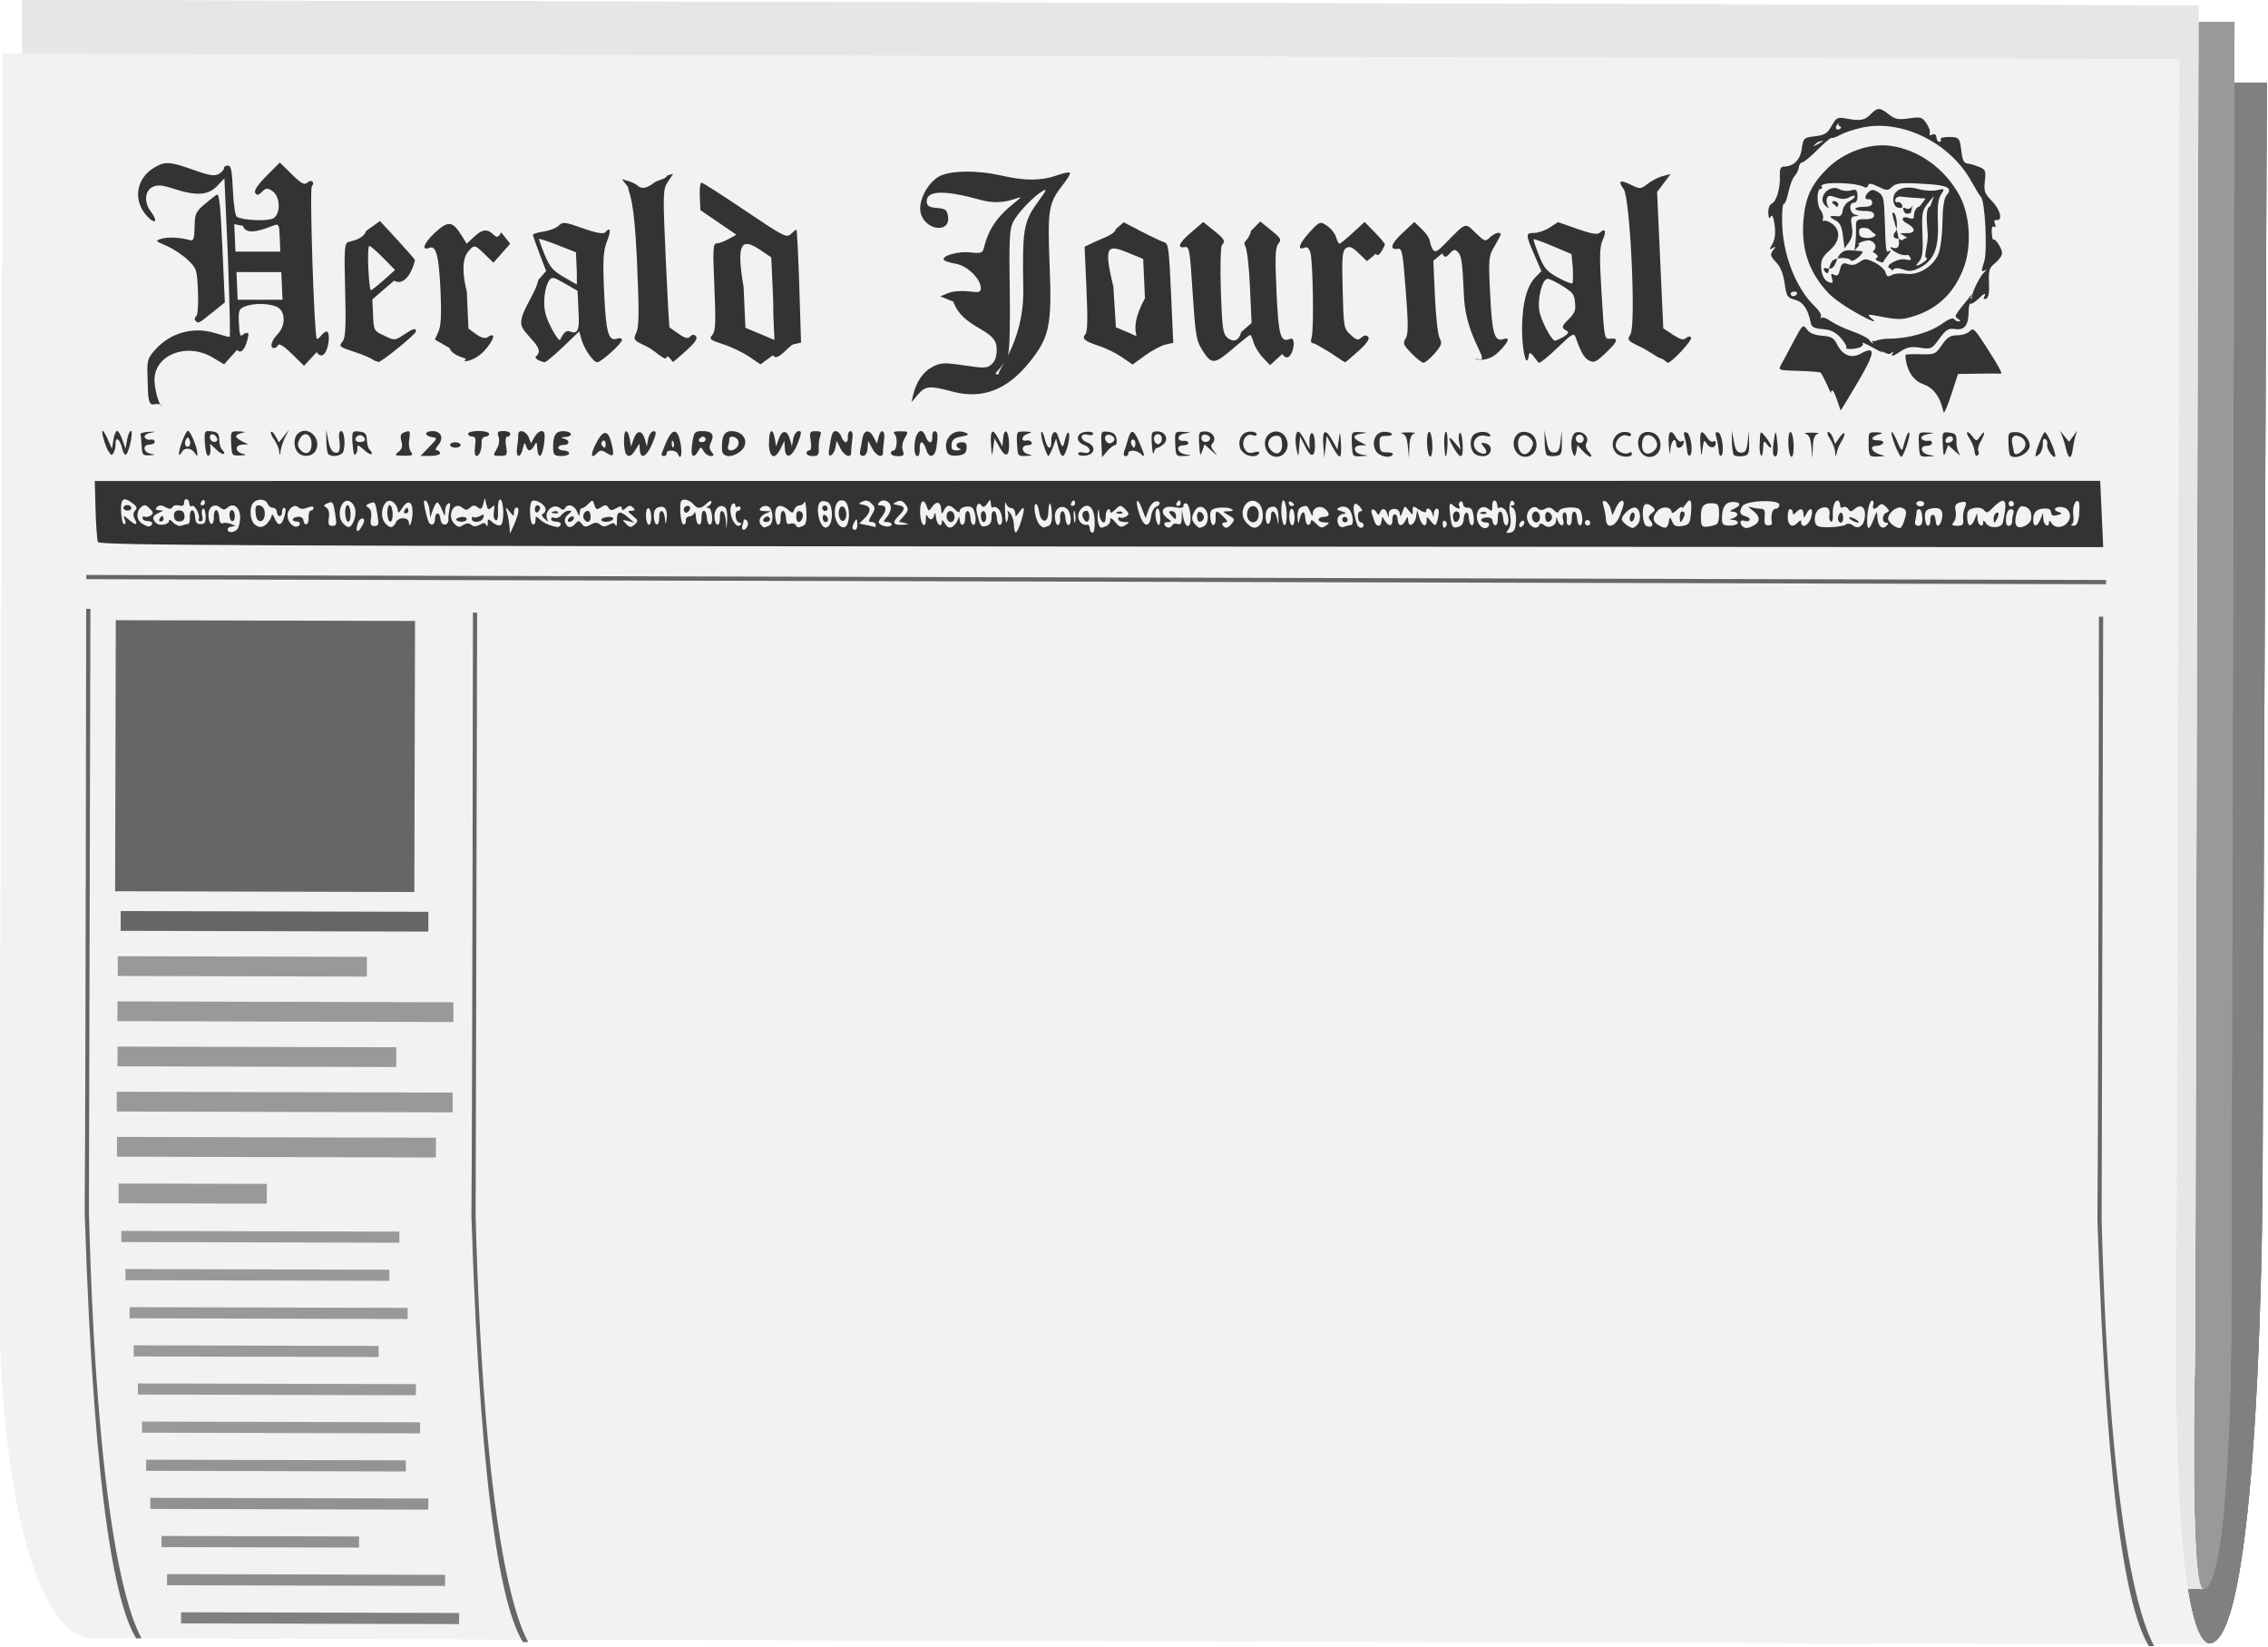
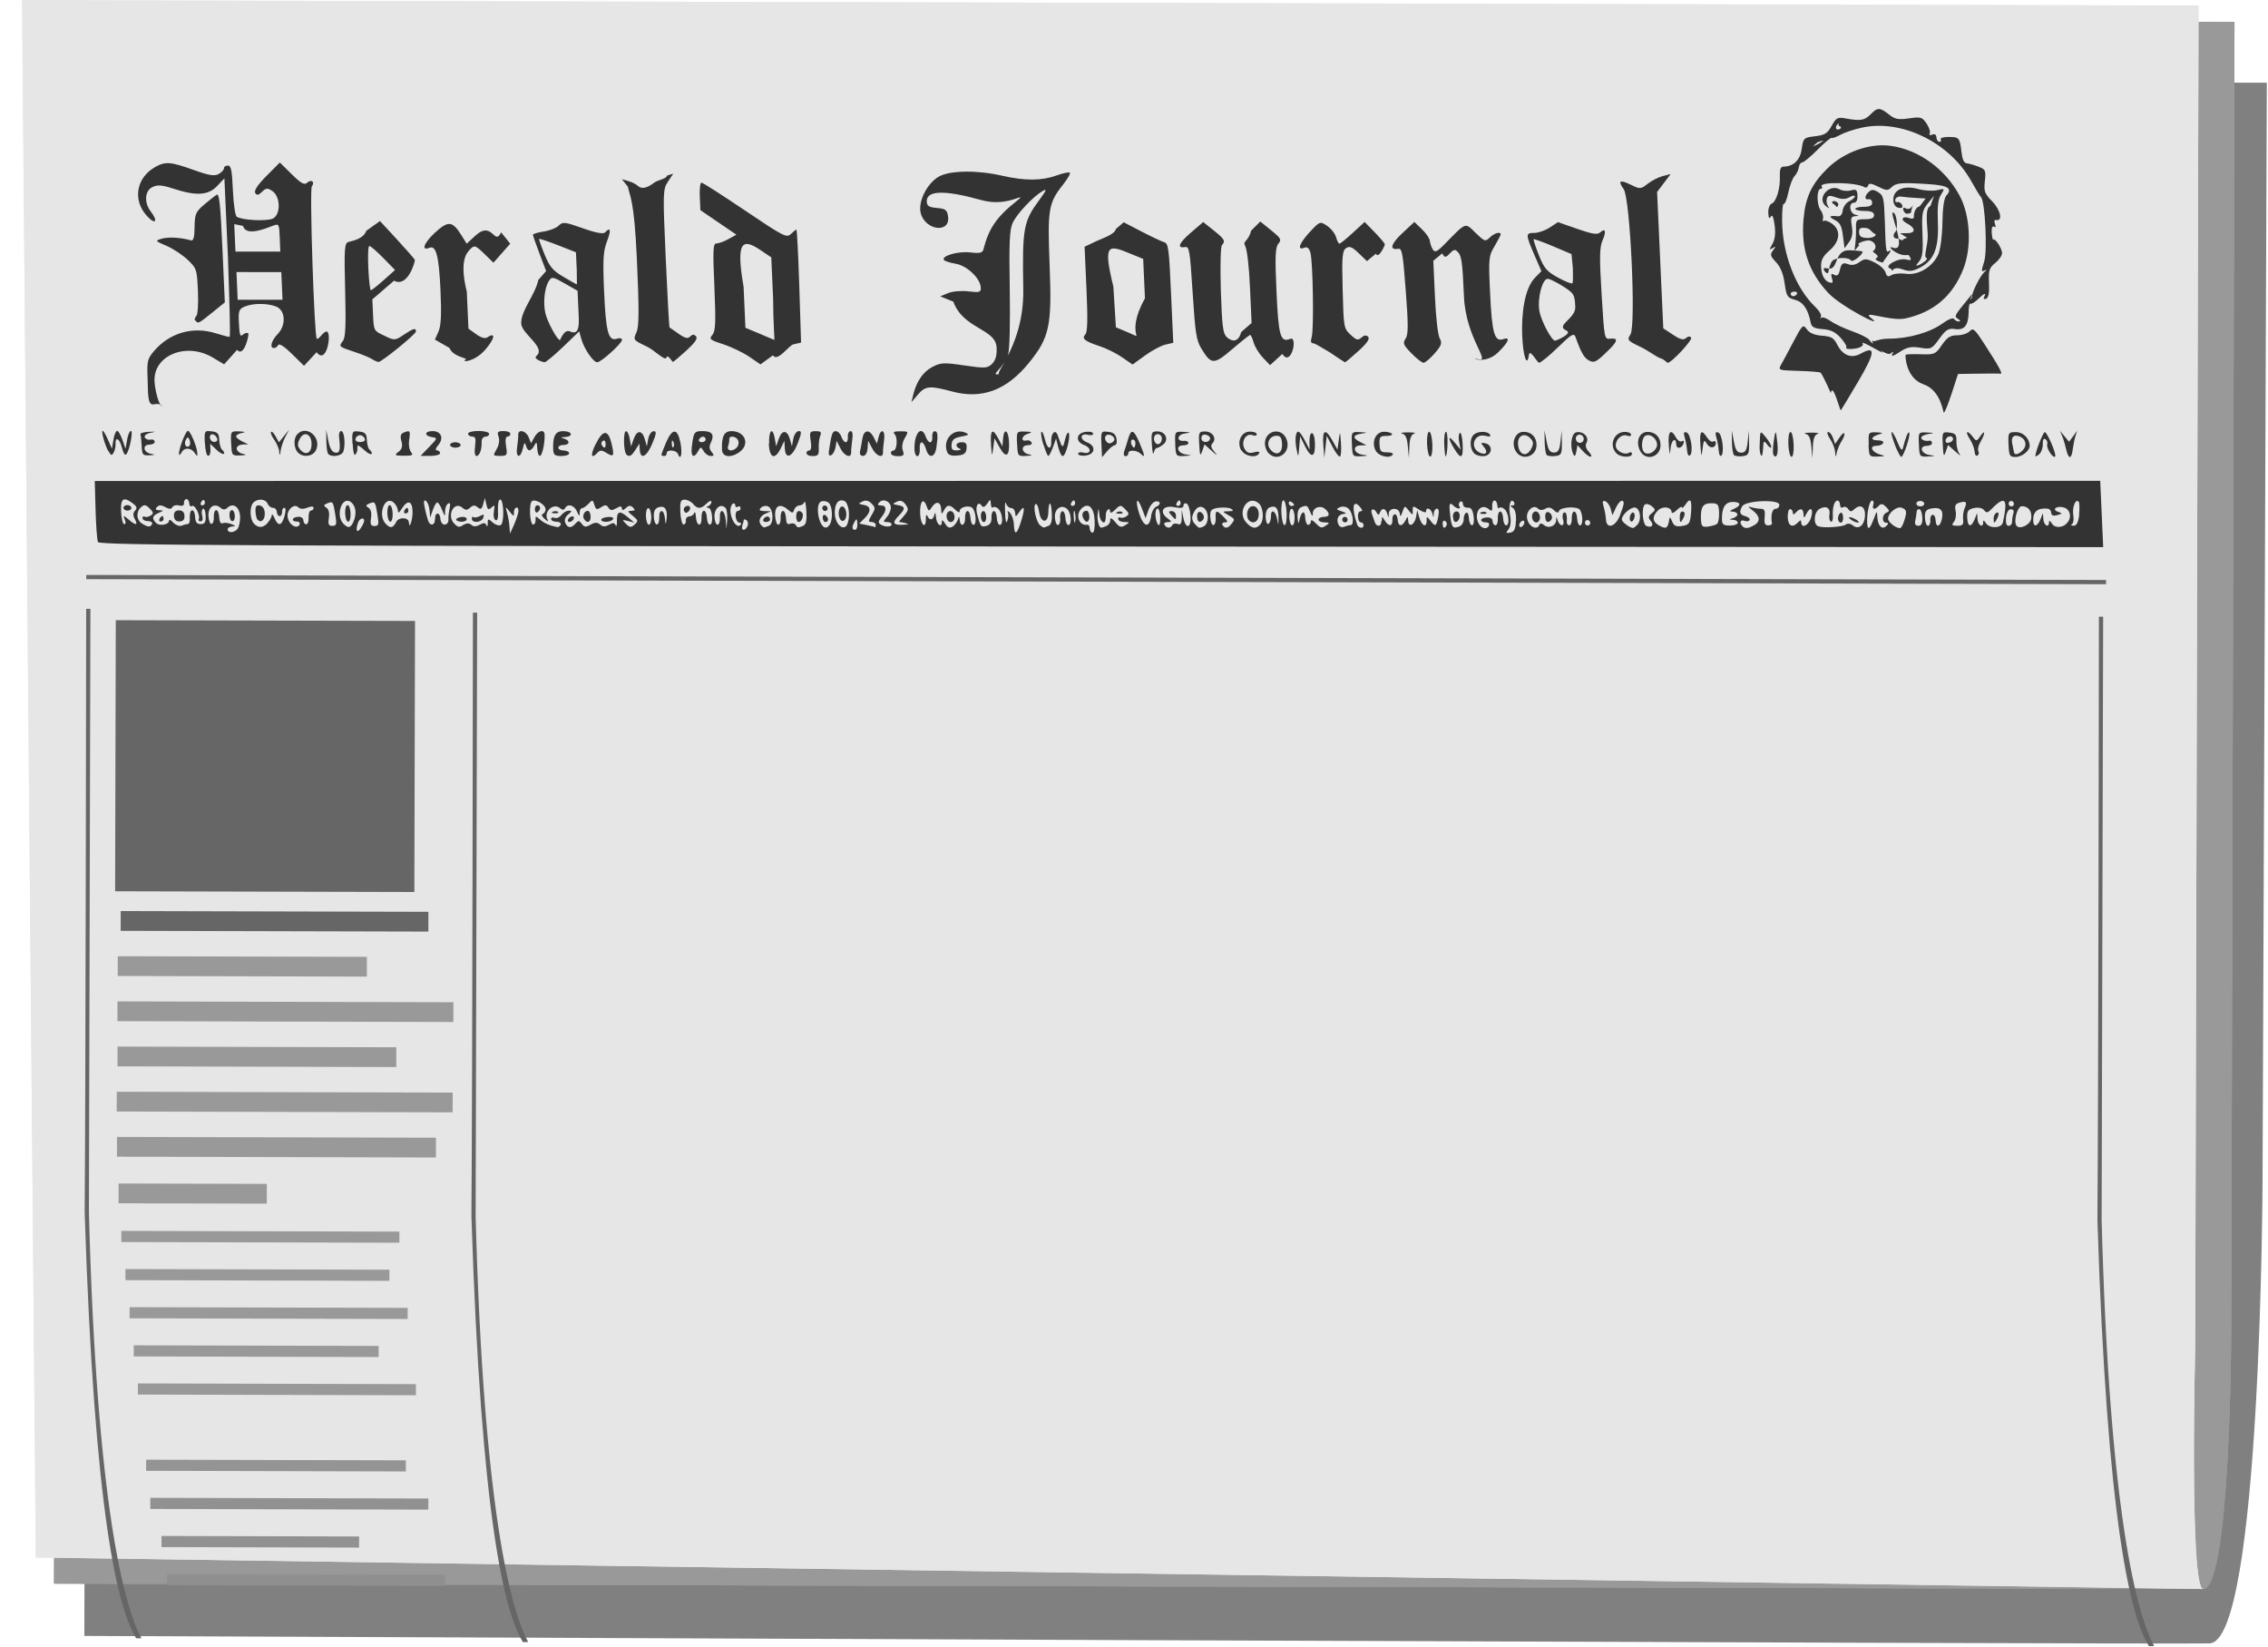
<svg xmlns="http://www.w3.org/2000/svg" height="1089.074" viewBox="0 0 1500.213 1089.074" width="1500.213">
  <clipPath id="a">
    <path d="m10937.4 3009.54s301.3-1033.31 185.3-1067.15c-77.5-25.96-4722.89-1371.14-4722.89-1371.14l-1006.91 3461.22 4838.7 1411.71z" />
  </clipPath>
  <clipPath id="b">
    <path d="m10967.1 2651.56s167.6-573.79 106.3-592.53c-36-10.9-4774.81-1391.401-4774.81-1391.401l-1014.43 3481.161 4835.94 1409.23z" />
  </clipPath>
  <clipPath id="c">
    <path d="m10898.3 2589.84s143.4-535.79 175.1-530.81c48.1 13.16-4832.52-1345.26-4832.52-1345.26l-1047.22 3447.78 4835.94 1409.23z" />
  </clipPath>
  <clipPath id="d">
-     <path d="m10843.2 2621.41s195.3-705.25 283.1-679.65c76.9 22.43-3756.17-1093.252-4704.72-1369.35-133.75-38.926-316.14 302.629-430.38 694.66-114.25 392.01-805.15 2762.95-805.15 2762.95l4835.95 1409.24z" />
-   </clipPath>
+     </clipPath>
  <g transform="matrix(1.333 0 0 -1.333 -.845 1122.346)">
    <g transform="matrix(2.057 -.605 .605 2.057 -1308.524 300.074)">
      <g clip-path="url(#a)" fill="#808080" transform="scale(.1)">
-         <path d="m10937.4 3009.54s301.3-1033.31 185.3-1067.15c-77.5-25.96-4722.89-1371.14-4722.89-1371.14l-1006.91 3461.22 4838.7 1411.71z" />
-         <path d="m10937.4 3009.54s301.3-1033.31 185.3-1067.15c-77.5-25.96-4722.89-1371.14-4722.89-1371.14l-1006.91 3461.22 4838.7 1411.71z" />
        <path d="m10937.4 3009.54s301.3-1033.31 185.3-1067.15c-77.5-25.96-4722.89-1371.14-4722.89-1371.14l-1006.91 3461.22 4838.7 1411.71z" />
      </g>
      <g clip-path="url(#b)" fill="#999" transform="scale(.1)">
        <path d="m10967.1 2651.56s167.6-573.79 106.3-592.53c-36-10.9-4774.81-1391.401-4774.81-1391.401l-1014.43 3481.161 4835.94 1409.23z" />
        <path d="m10967.1 2651.56s167.6-573.79 106.3-592.53c-36-10.9-4774.81-1391.401-4774.81-1391.401l-1014.43 3481.161 4835.94 1409.23z" />
        <path d="m10967.1 2651.56s167.6-573.79 106.3-592.53c-36-10.9-4774.81-1391.401-4774.81-1391.401l-1014.43 3481.161 4835.94 1409.23z" />
      </g>
      <g clip-path="url(#c)" fill="#e6e6e6" transform="scale(.1)">
-         <path d="m10898.3 2589.84s143.4-535.79 175.1-530.81c48.1 13.16-4832.52-1345.26-4832.52-1345.26l-1047.22 3447.78 4835.94 1409.23z" />
        <path d="m10898.3 2589.84s143.4-535.79 175.1-530.81c48.1 13.16-4832.52-1345.26-4832.52-1345.26l-1047.22 3447.78 4835.94 1409.23z" />
        <path d="m10898.3 2589.84s143.4-535.79 175.1-530.81c48.1 13.16-4832.52-1345.26-4832.52-1345.26l-1047.22 3447.78 4835.94 1409.23z" />
      </g>
      <g clip-path="url(#d)" fill="#f2f2f2" transform="scale(.1)">
        <path d="m10843.2 2621.41s195.3-705.25 283.1-679.65c76.9 22.43-3756.17-1093.252-4704.72-1369.35-133.75-38.926-316.14 302.629-430.38 694.66-114.25 392.01-805.15 2762.95-805.15 2762.95l4835.95 1409.24z" />
        <path d="m10843.2 2621.41s195.3-705.25 283.1-679.65c76.9 22.43-3756.17-1093.252-4704.72-1369.35-133.75-38.926-316.14 302.629-430.38 694.66-114.25 392.01-805.15 2762.95-805.15 2762.95l4835.95 1409.24z" />
        <path d="m10843.2 2621.41s195.3-705.25 283.1-679.65c76.9 22.43-3756.17-1093.252-4704.72-1369.35-133.75-38.926-316.14 302.629-430.38 694.66-114.25 392.01-805.15 2762.95-805.15 2762.95l4835.95 1409.24z" />
      </g>
      <path d="m574.279 285.509s34.088-116.979 39.069-134.07c20.936-64.841 33.744-85.438 39.472-91.084-.627-.183-1.141-.4-1.184-.36-5.984 5.4-17.208 24.291-39.23 91.169-7.702 27.016-39.068 134.07-39.068 134.07z" fill="#666" />
      <path d="m660.394 309.923s34.088-116.979 39.068-134.071c20.936-64.842 33.743-85.437 39.472-91.082-.627-.184-1.138-.401-1.183-.361-5.984 5.4-17.208 24.293-39.228 91.17-7.705 27.016-39.07 134.072-39.07 134.072z" fill="#666" />
      <path d="m1021.68 415.203s34.09-116.976 39.07-134.071c20.94-64.84 33.74-85.437 39.47-91.083-.62-.182-1.14-.397-1.18-.36-5.99 5.402-17.21 24.293-39.23 91.168-7.7 27.018-39.07 134.073-39.07 134.073z" fill="#666" />
      <path d="m1020.21 422.6-448.791-130.779-.273.941 448.784 130.778z" fill="#666" />
      <path d="m664.689 243.806-66.488-19.375-17.547 60.215 66.488 19.374z" fill="#666" />
      <path d="m670.382 235.936-68.366-19.922-1.28 4.391 68.366 19.923z" fill="#666" />
      <g fill="#999">
        <path d="m659.666 221.927-55.352-16.13-1.28 4.389 55.353 16.132z" />
        <path d="m681.839 217.499-74.641-21.749-1.279 4.391 74.641 21.751z" />
        <path d="m672.101 203.774-61.939-18.047-1.28 4.389 61.939 18.049z" />
        <path d="m687.573 197.395-74.641-21.75-1.28 4.392 74.641 21.75z" />
        <path d="m686.811 186.287-70.877-20.655-1.28 4.391 70.878 20.654z" />
        <path d="m652.271 164.993-32.93-9.598-1.279 4.393 32.928 9.596z" />
        <path d="m684.257 164.977-61.78-18.005-.721 2.471 61.781 18.005z" />
        <path d="m684.529 155.87-58.644-17.09-.72 2.47 58.645 17.09z" />
        <path d="m691.075 148.592-61.781-18.005-.722 2.47 61.783 18.004z" />
        <path d="m687.113 138.25-54.411-15.856-.72 2.469 54.411 15.857z" />
        <path d="m697.892 132.202-61.781-18.002-.719 2.47 61.779 18.004z" />
-         <path d="m701.3 124.008-61.78-18.001-.722 2.47 61.781 18.003z" />
      </g>
      <path d="m700.631 114.628-57.704-16.814-.72 2.469 57.703 16.817z" fill="#949494" />
      <path d="m708.115 107.623-61.78-18.003-.72 2.469 61.781 18.005z" fill="#919191" />
      <path d="m695.217 94.677-43.906-12.795-.719 2.472 43.904 12.792z" fill="#919191" />
      <path d="m716.816 91.782-61.783-18.002-.717 2.471 61.78 18.002z" fill="#8f8f8f" />
      <path d="m722.418 84.231-61.78-18.003-.721 2.47 61.78 18.004z" fill="#808080" />
    </g>
    <path d="m49.236 573.066c-.438 1.067-.981 8.312-1.184 16.107l-.399 14.181 497.578.044 497.58.045.74-16.452.74-16.453-497.127.3c-425.83.257-497.242.576-497.919 2.226zm69.224 6.531c.785.914 1.366 3.628 1.339 6.013-.223 4.833-3.386 7.134-6.261 4.522-1.289-1.163-2.201-1.174-3.597.006-2.969 2.481-6.069.326-5.872-4.105.101-2.171.757-3.969 1.479-3.981.754.013 1.298 1.518 1.193 3.418-.076 1.878.441 3.434 1.195 3.423.754.013 1.373-1.603 1.476-3.565.102-2.279.736-3.337 1.771-2.939.917.418 2.801.163 4.272-.431 2.258-.93 2.328-1.068.374-1.18-1.304-.136-2.259-.705-2.22-1.463.076-1.895 3.13-1.739 4.964.273zm-3.951 6.577c-.122 1.531.427 2.752 1.212 2.724.759.01 1.352-1.255 1.428-2.741.124-1.527-.429-2.757-1.212-2.724-.759-.01-1.35 1.26-1.423 2.74zm66.85-2.52c-.08 1.976-2.375 1.142-3.088-1.053-1.34-3.865-.497-5.429 1.332-2.707.986 1.472 1.833 3.141 1.713 3.798zm76.32 3.461c.445 1.86.207 3.07-.647 3.078-.792-.054-1.37-1.089-1.374-2.388.052-2.148-.094-2.129-2.131.373-2.141 2.67-2.18 2.656-1.249-.69.534-1.885 1.054-4.968 1.176-6.847l.234-3.406 1.581 3.431c.903 1.871 1.965 4.808 2.392 6.499zm249.81-3.234c1.935 6.454 1.516 7.855-1.267 3.768-1.632-2.254-1.645-2.29-1.823-.096-.188 1.351-.98 2.409-2.014 2.391-1.031-.025-2.184 1.073-2.563 2.397-.396 1.324-.59-.69-.451-4.453.173-4.769.532-6.022 1.167-4.123.515 1.5.551 3.394.181 4.113-.425.852.127.664 1.061-.27.933-1.047 1.88-3.547 1.975-5.829.261-5.843 1.48-5.173 3.714 2.013zm36.339-.168c-.286 6.465-3.037 9.143-6.333 6.172-3.525-3.188-1.528-8.972 2.824-8.241.61.006 1.013-.763 1.074-1.898.048-1.124.676-2.055 1.398-2.055.754.013 1.206 2.709 1.035 6.022zm-5.747 1.328c-.833 2.015-.048 3.56 1.884 3.532.659-.125 1.145-1.231 1.218-2.74.136-3.143-1.892-3.665-3.008-.815zm214.859-1.494c.116 3.336-.491 5.758-1.598 6.481-1.46.925-1.46 1.175-.171 1.208.942 0 1.278.708.778 1.524-1.675 2.638-2.94-1.583-1.961-6.525.566-2.816.265-5.41-.759-6.781-1.492-1.913-1.44-2.114.898-1.71 1.928.387 2.594 1.822 2.721 5.849zm-381.3-2.428c.375 1.113.085 2.388-.637 2.825-.722.374-1.287.522-1.261.172-.01-.338-.304-1.627-.727-2.797-.393-1.186-.091-2.17.611-2.174.759.01 1.605.907 1.961 2.016zm54.437 1.041c-.135 2.501-.385 2.705-1.317 1.084-1.527-2.656-1.46-4.105.181-4.119.754.013 1.284 1.37 1.133 3.088zm-350.014-.131c.389.762-.469 1.356-1.915 1.441-1.505-.064-2.73.646-2.775 1.4-.101.82.416 1.15 1.048.762.611-.335 1.932-.091 2.932.558 1.589 1.05 1.52 1.551-.478 3.562-1.935 1.92-2.662 2.029-4.28.582-2.602-2.347-2.299-6.437.634-8.175 2.97-1.834 3.994-1.784 4.91-.111zm8.435 1.63c-.064.767.976.391 2.147-1.003 1.228-1.205 3.06-1.901 4.09-1.454 1.021.42 2.409.759 3.059.768.759.01 1.222 1.511 1.017 3.442-.081 1.88.436 3.436 1.194 3.418.759.01 1.382-1.55 1.466-3.437.118-2.518.853-3.436 2.77-3.425 2.049.016 2.571.91 2.434 4.19-.11 2.288-.704 3.848-1.348 3.417-.639-.513-.779-2.012-.345-3.514.472-1.584.16-2.732-.757-2.724-.852-.033-1.3.456-.977 1.097.926 1.777-1.971 7.411-3.314 6.523-.639-.513-1.332.084-1.381 1.283-.033 1.165-.685 2.127-1.407 2.138-.759-.01-1.276-.861-1.209-1.931.156-1.249-.884-1.662-2.419-1.243-1.372.382-2.868-.002-3.314-.812-.615-1.072-1.581-1.075-3.565.016-1.972 1.11-3.119 1.077-4.102.006-1.111-1.046-.613-1.538 1.198-1.586 2.288-.077 2.291-.118-.361-1.312-3.174-1.368-3.555-2.752-1.245-5.017 1.691-1.684 6.465-.792 6.385 1.184zm-4.682.994c.389.762 1.153 1.321 1.328 1.365.338-.01.606-.616.643-1.379.062-.772-.553-1.373-1.328-1.365-.782-.058-1.083.505-.643 1.379zm7.129 1.375c-.083 1.83.763 2.739 2.496 2.743 1.78.055 2.644-.962 2.743-2.746.087-1.831-.759-2.729-2.496-2.743-1.783-.065-2.644.962-2.743 2.746zm46.511-3.359c1.162 1.158 1.967 2.883 2.061 3.723-.013.907.664.157 1.344-1.479 1.809-4.23 3.546-3.87 4.952 1.026.679 2.508.728 4.103-.059 4.109-.754-.013-1.194-.931-1.139-2.052.044-1.134-.512-2.046-1.197-2.054-.754-.013-1.331.935-1.409 2.054-.044 1.134-.906 2.065-1.918 2.061-1.001-.036-2.218.915-2.678 2.047-1.017 2.479-5.069 2.683-7.133.421-1.924-2.12-1.657-8.293.455-10.412 2.229-2.236 4.493-2.021 6.813.501zm-4.975 1.457c-.557.485-1.003 2.44-1.071 4.247-.114 2.403.471 3.173 2.162 2.824 1.433-.291 2.365-1.718 2.452-3.77.147-3.3-1.779-5.079-3.54-3.325zm20.795-2.27c.339.78-.214 1.389-1.303 1.374-3.013.003-2.585 2.132.506 2.343 1.525.198 2.65-.617 2.699-1.736.057-1.099.679-1.971 1.396-1.981.754.013 1.331 1.5 1.193 3.418-.076 1.878.441 3.434 1.195 3.423.759.01 1.287.608 1.271 1.318-.038.837-1.19.884-3.112.091-1.976-.802-3.578-.711-4.532.247-1.902 1.885-5.403-1-5.267-4.317.19-4.077 4.517-7.088 6.079-4.218zm17.765 4.737c-1.11 6.669-1.205 6.797-4.067 5.642-1.822-.738-1.905-1.156-.416-2.092 1.197-.773 1.641-2.529 1.264-5.112-.477-3.189-.12-3.959 1.784-3.955 2.017.019 2.22.85 1.402 5.559zm8.942-3.516c1.713 3.798 1.334 7.698-1.041 9.686-4.454 3.733-8.098-6.426-3.82-10.697 2.292-2.299 3.451-2.076 4.876 1.003zm-4.068 4.201c-.092 2.259.398 4.103 1.195 4.093.759.01 1.394-1.844 1.483-4.113.092-2.259-.402-4.113-1.195-4.093-.759-.01-1.391 1.854-1.479 4.123zm16.046-.747c-1.112 6.663-1.21 6.8-4.068 5.637-1.819-.745-1.904-1.151-.414-2.087 1.197-.773 1.641-2.529 1.259-5.11-.48-3.199-.126-3.946 1.777-3.958 2.017.019 2.218.845 1.399 5.553zm9.204-3.553c1.414 2.657 6.235 2.47 6.368-.207.172-3.798 1.849 1.126 1.833 5.228-.064 5.524-2.437 6.28-5.3 1.688-1.496-2.27-1.936-2.497-2.003-.86-.158 1.244-1.013 2.961-2.138 3.901-4.454 3.733-8.091-6.427-3.82-10.697 2.275-2.281 3.474-2.09 5.118.904zm-4.311 4.295c-.092 2.259.402 4.113 1.145 4.111.754.013 1.393-1.849 1.483-4.113.092-2.259-.402-4.113-1.145-4.111-.759-.01-1.393 1.849-1.495 4.111zm8.45 1.38c.339.78 1.004 1.363 1.323 1.367.338-.01.606-.616.648-1.381.062-.772-.557-1.383-1.328-1.365-.792-.054-1.083.505-.648 1.381zm29.709-6.928c1.16.79 2.488.742 3.515-.124 1.086-1 2.481-.896 4.19.064 1.871 1.078 2.735 1.016 3.257-.24.414-.944.736-.493.677.931-.013 2.372.189 2.424 2.372.516 1.294-1.211 3.098-1.812 4.016-1.424 1.922.747 1.689 12.732-.237 12.728-.759-.01-1.241-2.492-1.062-5.561.157-3.633-.255-5.245-1.224-4.644-.863.425-1.171 2.416-.771 4.434.488 3.031.386 3.284-1.196 1.829-1.545-1.4-1.998-1.146-2.578 1.539l-.733 3.172-.841-3.114c-.661-2.458-1.235-2.79-2.716-1.545-1.391 1.224-2.34 1.129-3.755-.147-1.502-1.359-2.297-1.361-3.915.006-4.119 3.464-7.869-4.038-3.962-7.947 1.962-1.969 2.51-2.009 4.949-.335zm-3.998 2.478c-.006.61 1.202 1.144 2.551 1.292 1.473.211 2.679-.27 2.665-1.077.062-.772-1.195-1.249-2.557-1.296-1.426.061-2.636.498-2.665 1.077zm7.822.5c-.072.9.319 1.196.728.759.557-.485 1.977-.107 3.228.48 1.878 1.081 2.216.931 1.65-.823-.817-2.418-5.597-2.842-5.69-.492zm43.972-2.997c.387.757-.468 1.361-1.92 1.443-1.51-.062-2.718.585-2.771 1.285-.062.772.762 1.008 1.727.631.981-.395 2.502.248 3.368 1.417.926 1.147 2.506 2.126 3.641 2.125 1.715.079 1.647-.311-.278-1.869-1.425-1.131-1.99-2.727-1.453-4.085 1.135-2.749 2.988-2.885 5.109-.393 1.362 1.569 1.814 1.547 3.114-.166 1.233-1.678 2.057-1.754 4.359-.412 2.142 1.23 3.32 1.253 4.716.073 1.308-1.188 2.579-1.159 4.41-.112 1.871 1.078 2.721 1.009 3.267-.244.409-.943.74-.04.665 1.997-.077 4.972 1.227 5.5 5.25 2.133l3.4-2.83-3.197.815c-2.956.728-3.009.69-.962-1.406 1.902-1.885 2.518-1.955 4.29-.352 1.915 1.732 1.834 2.074-.932 4.333-2.655 2.157-2.724 2.455-.638 2.462 1.831.087 1.988.394.802 1.589-1.201 1.201-2.049 1.195-3.528-.179-1.389-1.252-1.961-1.295-2.011-.176-.165 1.224-.747 1.201-2.791.038-2.121-1.22-2.983-1.153-3.892.305-.946 1.466-1.688 1.518-3.646.199-2.094-1.395-2.574-1.216-3.313 1.153-.777 2.626-.989 2.668-2.864.638-1.182-1.213-2.566-2.229-3.25-2.237-.759-.01-1.213-1.078-1.207-2.397.032-1.845-.317-1.662-1.293.694-1.374 3.205-4.616 4.121-5.945 1.694-.482-1.018-1.314-.996-2.524.022-3.393 2.85-8.453-2.072-6.079-5.904.504-.931-.039-.735-1.44.493-1.437 1.24-1.873 2.216-1.032 2.502.896.374 1.389 1.36 1.422 2.364-.102 2.279-4.997 5.207-6.749 4.04-1.628-1.081-1.144-11.632.552-11.638.759.01 1.262 1.026 1.217 2.268-.089 2.048.064 2.094 2.287.139 2.044-1.823 4.715-2.953 8.562-3.702.42-.096 1.254.455 1.658 1.212zm3.804 2.735c.387.757 1.34 1.367 2.064 1.36.754.013.977-.58.565-1.374-.339-.78-1.345-1.365-2.06-1.379-.759-.01-.977.58-.568 1.381zm7.852-.003c-1.023 1.63.103 4.102 1.879 4.101.754.013 1.293-1.228 1.367-2.753.137-2.888-1.731-3.689-3.203-1.369zm8.518-.308c-.006.61 1.445 1.204 3.282 1.369 1.926.161 3.009-.282 2.605-1.055-.918-1.598-5.792-1.841-5.881-.31zm-32.94 5.035c-.035 1.159.493 2.149 1.227 2.139.754.013 1.343-.542 1.375-1.269.062-.772-.538-1.645-1.227-2.14-.641-.518-1.294.127-1.366 1.277zm8.962-1.042c.946.402 2.056.347 2.519-.099.504-.523-.297-.784-1.685-.719-1.498.144-1.866.334-.8.897zm85.528 1.974c-2.325 2.316-5.535-.361-5.36-4.479.101-2.171.764-3.966 1.49-3.967.759.01 1.298 1.518 1.195 3.423-.22 5.093 2.406 4.16 2.885-.986l.408-4.462.341 4.634c.159 2.56-.225 5.191-.903 5.873zm6.824-7.4c-1.921.638-2.376 5.804-.523 5.81.759.01 1.281.655 1.309 1.423-.101.82-.632 1.063-1.303.698-.641-.518-1.341-.27-1.333.709-.038.837-.648 1.16-1.333.709-.639-.513-1.207-2.084-1.082-3.623.186-4.058 2.889-8.286 4.57-7.17 1.086.726 1.123 1.082-.161 1.534zm14.75-1.595c2.698 1.103 2.366 8.574-.41 9.673-1.142.469-2.723.133-3.49-.72-1.148-1.118-.557-1.587 1.815-1.638l3.21-.087-2.882-1.235c-2.812-1.215-3.678-4.036-1.786-5.885 1.098-1.141 1.076-1.121 3.604-.082zm-2.649 3.274c.391.767 1.311 1.366 1.983 1.372.759.01 1.233-.673 1.298-1.372.062-.772-.889-1.359-1.983-1.372-1.111.003-1.703.646-1.305 1.369zm19.671-3.289c1.474.608 1.931 2.578 1.652 7.193-.208 3.493-.647 5.593-.969 4.654-.306-.945-1.443-1.715-2.48-1.71-1.051-.019-2.208-.956-2.573-2.107-.598-1.811-1.007-1.844-2.899-.167-4.001 3.49-6.793 2.398-6.577-2.727.113-2.516.799-4.575 1.519-4.563.759.01 1.336 1.498 1.195 3.423-.081 1.88.441 3.434 1.192 3.413.754.013 1.378-1.605 1.476-3.565.107-2.594.689-3.371 2.048-2.801 1.029.429 2.253.185 2.726-.531.98-1.546 1.155-1.564 3.803-.472zm-3.366 4.651c-.127 2.663 1.306 3.53 2.879 1.917 1.073-1.131-.115-4.67-1.665-4.627-.759-.01-1.208 1.26-1.288 2.736zm16.751-3.777c1.523 2.799 1.155 9.071-.694 10.615-.953.742-2.615 1.059-3.717.6-3.212-1.315-1.139-12.938 2.297-12.934.74-.04 1.585.773 2.117 1.71zm-3.636 3.165c-.033 1.165.572 1.74 1.257 1.294.772-.393 1.378-1.435 1.397-2.134.062-.772-.524-1.292-1.252-1.296-.759-.01-1.356.944-1.402 2.136zm-.208 4.719c-.062.772.549 1.363 1.277 1.35.759.01 1.303-.698 1.378-1.372.064-.767-.546-1.353-1.287-1.363-.754-.013-1.303.698-1.374 1.382zm12.622-7.44c1.375 4.119.369 10.242-1.751 11.081-2.98 1.134-4.857-1.486-4.641-6.465.261-5.686 4.953-9.083 6.391-4.609zm-4.045 2.569c-1.171 2.824.123 6.655 1.892 5.55.782-.396 1.406-2.001 1.471-3.438.155-3.372-2.216-4.876-3.323-2.143zm17.962-3.358c-.062.772-.956 1.362-2.044 1.414-1.76-.062-1.718.507.047 3.508 1.939 3.165 1.847 3.698-.127 5.666-1.437 1.445-2.93 1.82-4.537.941-2.133-1-2.078-1.162.631-1.647 3.754-.607 3.907-3.263.468-6.653l-2.653-2.612 3.825-.775c2.094-.473 3.975-.829 4.117-1.034.193-.093.295.501.216 1.228zm7.842.226c.022.69-1.014 1.167-2.221 1.143-2.017-.019-2.042.131-.12 2.513 1.226 1.334 2.076 3.53 1.974 4.833-.136 2.922-3.809 4.51-5.685 2.452-1.14-1.127-.896-1.538.815-1.561 2.847-.006 2.952-2.498.247-5.804-1.624-1.996-1.798-2.808-.448-3.642 2.216-1.408 5.544-1.294 5.467.079zm30.908-.57c.802.539 1.69 1.944 2.041 3.072.536 1.64.636 1.604.866-.337.331-3.764 2.841-2.804 2.679 1.019-.081 1.88.441 3.434 1.194 3.418.754.013 1.383-1.545 1.471-3.422.086-1.882.747-3.415 1.47-3.426 1.62.022 1.376 5.488-.21 8.028-1.347 2.071-6.731.951-6.63-1.357.058-.782-.916-.413-2.104.76-2.781 2.782-4.169 2.727-5.689-.237-1.118-2.151-1.254-2.056-1.389.729-.202 3.65-2.546 4.031-4.669.762-1.434-2.099-1.598-2.051-2.581.649-1.572 4.525-3.461 2.159-3.165-3.966.253-5.598 2.885-7.776 2.84-2.321-.064 1.692.174 2.35.772 1.35 1.058-2.46 2.861-2.107 3.439.687.402 1.427.578.972.81-1.371.3-3.645 2.969-5.53 2.904-2.049-.052.956.577.654 1.384-.727 1.574-2.618 2.525-2.894 4.673-1.348zm-3.601 4.441c-.122 1.532.759 2.729 1.847 2.739 1.086.006 2.019-1.184 2.093-2.738.122-1.532-.763-2.739-1.844-2.746-1.081-.006-2.024 1.186-2.088 2.736zm22.272-.539c-.091 1.804.448 3.267 1.194 3.247.759.01 1.383-1.545 1.473-3.416.081-1.88.752-3.417 1.463-3.43 1.957.042 1.304 6.28-.8 8.043-.978.921-2.204 1.08-2.655.619-.44-.59-.863.329-.972 1.725-.163 2.517-.234 2.526-1.871.069-1.137-1.576-2.016-1.951-2.633-1.001-1.679 2.628-3.334-.003-2.385-3.788 1.649-6.513 1.956-6.92 4.676-6.158 1.76.488 2.614 1.86 2.524 3.999zm-5.253.53c-.126 1.521.477 2.734 1.212 2.724.754.013 1.357-1.257 1.423-2.74.124-1.527-.427-2.752-1.21-2.719-.754-.013-1.342 1.251-1.424 2.735zm33.473-4.67c1.397.568 1.96 2.579 1.714 6.422-.281 6.181-1.555 6.284-1.727.17-.158-5.62-3.811-5.173-4.592.552-.344 2.458-1.126 4.142-1.751 3.716-1.44-.967.398-9.235 2.352-10.574 1.756-1.361 1.497-1.262 3.943-.227zm28.788-.016c1.129.455 1.981 1.759 1.947 2.89-.14 1.481.699 1.15 2.472-.95 2.071-2.548 2.964-2.826 4.992-1.52 2.327 1.458 2.29 1.529-.499 1.571-1.64-.016-2.974.677-3.034 1.437-.101.82.414 1.145 1.053.761.622-.338 1.916-.085 2.931.553 1.589 1.05 1.514 1.565-.506 3.595-2.226 2.229-2.491 2.234-4.897-.166-1.792-1.771-2.561-1.981-2.627-.72-.085 1.933-1.904.575-2.073-1.51-.039-.735-.019-1.923-.188-2.64-.227-3.063-2.76-1.103-3.064 2.407-.305 3.38-.394 3.435-.798.572-.405-3.101.558-7.094 1.75-7.096.314-.074 1.506.381 2.612.833zm5.438 6.956c.938.411 2.054.342 2.514-.114.522-.472-.297-.784-1.675-.723-1.511.092-1.871.336-.854.763zm27.329-6.493c.326.745 1.598.967 2.67.539 1.413-.567 1.967.305 1.977 3.146l.016 3.911.701-3.654c1.195-6.228 4.056-5.747 3.632.623-.217 3.076-1.1 5.831-1.966 6.138-.863.329-1.561-.202-1.522-1.085.048-1.124-1.358-1.354-4.56-.725-5.561 1.079-7.696-2.209-3.508-5.418 2.423-1.841 2.419-1.947.171-1.992-1.285.01-1.966-.663-1.508-1.408 1.102-1.727 2.935-1.822 3.885-.059zm-.563 4.915c-1.467 1.66-1.433 2.005.218 2.016 1.101-.001 2.051-.968 2.112-2.058.115-2.494-.096-2.497-2.34.029zm16.195-5.456c1.174.484 1.964 2.435 1.948 4.604-.201 4.722-4.058 6.712-6.337 3.216-1.958-2.999-1.904-4.955.213-7.075 1.932-1.913 1.659-1.866 4.262-.791zm-3.371 4.653c-.099 1.784.585 2.718 1.632 2.362.917-.29 1.689-1.405 1.74-2.395.09-1.009-.685-2.052-1.627-2.364-.973-.398-1.67.627-1.74 2.395zm17.188-3.407c1.702 2.275 1.701 2.303-2.192 4.522-2.517 1.517-2.499 1.584.569 1.622 2.481.063 2.784.368 1.262 1.247-1.107.627-3.979.74-6.238.494-3.643-.591-4.214-1.23-4.043-4.638.091-2.168.772-3.958 1.485-3.966.759.01 1.298 1.518 1.193 3.418-.183 4.142.336 4.227 3.895.693 2.224-2.218 2.356-2.748.703-2.735-1.111.003-1.639-.623-1.231-1.349 1.235-1.939 2.756-1.751 4.58.718zm14.125-.455c2.07 2.255 1.578 8.639-.805 10.638-5.292 4.428-10.898-4.339-6.129-9.592 2.804-3.097 4.805-3.394 6.934-1.052zm-5.489 2.041c-1.725 1.714-1.144 6.023.915 6.868 2.509 1.035 4.441-1.662 3.712-5.202-.534-2.577-2.873-3.424-4.634-1.669zm38.488-2.308c1.54 1.073 1.342 1.326-1.035 1.345-1.635-.016-2.977.622-3.007 1.371-.064.767 1.224 1.329 2.551 1.372 3.043-.016 3.315 1.726.613 3.991-2.401 1.997-6.06.538-6.025-2.393.106-1.577-.429-1.281-1.294.865-1.454 3.375-1.594 3.46-4.519 2.309-1.305-.533-1.9-2.368-1.737-5.121.22-2.878.526-3.398.857-1.57.827 4.612 2.811 5.656 2.924 1.651.087-2.036.757-3.703 1.482-3.692.759.01 1.267.74 1.345 1.632-.075 1.049.747.809 2.266-.705 2.702-2.719 3.079-2.776 5.637-.981zm11.882-.013c1.96.035 1.086 6.366-1.109 8.209-1.109 1.11-3.002 1.198-4.268.663-1.975-.893-1.826-1.174 1.06-2.063 2.007-.668 2.443-1.11 1.105-1.2-2.798-.17-4.037-2.39-2.909-5.143.514-1.264 1.711-1.799 2.9-1.275 1.108.457 2.571.831 3.216.825zm-4.16 2.752c-.065.762.546 1.353 1.287 1.363.754.013 1.339-.598 1.376-1.377.062-.772-.547-1.358-1.287-1.363-.759-.01-1.34.598-1.374 1.382zm10.591-2.749c-.062.772-.655 1.378-1.374 1.382-.759-.01-1.342 1.251-1.423 2.74-.124 1.527.436 2.778 1.336 2.753 1.021.029.983.599-.243 2.046-3.58 4.28-4.383-.159-1.529-8.55.702-2.031 3.306-2.319 3.2-.35zm41.169-.119c.317.72.089 1.66-.674 2.14-.736.493-1.361-.184-1.277-1.27.114-2.403.91-2.759 1.962-.823zm6.511-.446c1.114.46 1.969 1.962 1.993 3.316-.104 1.394.441 2.901 1.168 3.353.641.518 1.351-.659 1.418-2.658.089-1.923.779-3.5 1.564-3.512.825.099 1.106 1.962.77 4.456-.462 3.261-1.222 4.41-2.898 4.266-1.262-.146-2.339.675-2.37 1.799-.057 1.099-.668 1.593-1.371 1.171-.641-.518-.966-1.416-.487-2.134 1.171-1.848-1.231-1.536-3.087.366-1.817 1.821-2.134.488-1.317-5.765.678-5.411 1.305-6.035 4.693-4.654zm-3.359 4.546c-.137 1.599.693 2.861 1.804 2.823 2.169-0 2.082-4.403-.094-5.178-.889-.354-1.562.735-1.621 2.317zm17.844-4.014c.391.767-.206 1.409-1.224 1.373-3.356-.002-3.508 2.153-.174 2.441 2.046.18 3.212-.412 3.238-1.8.05-1.119.679-2.034 1.404-2.052.74-.04 1.336 1.498 1.191 3.413-.076 1.878.437 3.424 1.19 3.408.754.013 1.383-1.545 1.463-3.43.079-1.885.748-3.427 1.468-3.432 1.957.042 1.304 6.278-.801 8.043-.992.869-2.186 1.131-2.645.615-.408-.5-.881.091-.92 1.383-.142 1.289-.686 2.28-1.405 2.285-.754-.013-1.257-1.311-1.117-2.934.096-2.311-.224-2.599-1.734-1.343-2.941 2.465-6.071.321-5.877-3.993.206-4.503 4.333-7.269 6.072-4.079zm-3.801 6.415c.948.407 2.054.342 2.515-.109.522-.472-.297-.784-1.675-.723-1.529.042-1.853.386-.807.893zm21.403-4.897c-.065.762-.631.989-1.332.523-.641-.518-1.315-1.438-1.201-2.223.062-.772.627-.999 1.332-.525.641.518 1.315 1.438 1.201 2.223zm7.303-1.47c.483 1.023 1.307.992 2.524-.022 2.271-1.9 5.909-.376 5.974 2.502-0 1.947.032 1.958.764-.163.391-1.322 1.325-2.398 2.063-2.398.759.01 1.107 1.195.587 2.723-.439 1.504-.293 3.086.348 3.508 1.128.75 1.75-1.143 1.494-4.537-.058-.944.486-1.72 1.225-1.715.764.006 1.347 1.529 1.258 3.406-.074 1.883.437 3.424 1.19 3.408.759.01 1.388-1.546 1.458-3.428.079-1.885.748-3.427 1.468-3.432 1.524.022 1.408 5.466-.039 7.698-1.319 1.958-9.895 1.447-10.461-.619-.335-1.037-1.109-.899-2.475.44-1.452 1.45-2.687 1.675-4.303.738-1.505-.864-2.783-.788-3.796.225-1.928 1.923-5.453-.919-5.29-4.285.185-4.137 4.521-7.078 6.114-4.157zm-3.488 4.048c-.12 1.537.761 2.734 1.847 2.739 1.063-.044 2.001-1.234 2.085-2.746.119-1.542-.761-2.734-1.847-2.739-1.068.045-2.006 1.236-2.09 2.748zm6.549-.006c-.101 1.779.585 2.718 1.627 2.364.918-.318 1.696-1.385 1.739-2.4.086-1.019-.688-2.062-1.627-2.364-.965-.361-1.666.636-1.739 2.4zm45.711-3.866c2.103 2.317 1.621 7.501-.803 8.46-2.031.791-7.015-3.466-6.902-5.919.16-1.239 3.827-4.051 5.484-4.139.388-.025 1.399.698 2.229 1.596zm-3.791 2.988c-.046 1.129.483 2.437 1.114 2.924.632.493 1.307-.075 1.363-1.208.046-1.129-.483-2.437-1.115-2.929-.634-.498-1.327.082-1.366 1.215zm10.384-1.051c-1.312 1.57-1.21 2.339.529 3.726 1.973 1.564 1.969 1.928.096 3.502-1.149.983-2.685 1.368-3.418.895-1.869-1.244-1.256-9.962.752-10.705 2.689-.995 3.83.466 2.048 2.604zm9-.613c.501 2.958.507 2.973 1.708.217.845-2.139 1.963-2.628 4.97-2.137 3.406.534 3.914 1.248 4.341 6.262.566 6.688-.304 8.096-2.679 4.431-.981-1.457-1.769-2.131-1.796-1.497-.051.643-1.181.029-2.56-1.317-1.379-1.364-2.535-1.831-2.568-1.042-.124 2.656-4.411 3.206-6.772.869-2.911-2.888-2.868-5.439.189-7.252 3.505-2.084 4.495-1.795 5.18 1.5zm5.469 2.157c-.121 1.707.437 3.078 1.133 3.088 1.645-.003 1.71-1.458.182-4.114-.944-1.669-1.271-1.443-1.33 1.048zm18.365-3.146c.78.479 1.209 3.032 1.136 5.609-.198 4.29-.554 4.719-3.996 4.72-4.077-.002-5.276-1.954-5-8.149.154-3.235.657-3.757 3.342-3.445 1.738.206 3.785.766 4.516 1.263zm18.508-.6c3.271 1.872 2.984 4.582-.748 7.403-2.35 1.775-2.495 2.128-.608 1.537 1.334-.425 3.477-.746 4.713-.767 1.792-.006 2.193-.906 1.877-4.107-.293-3.119.13-4.117 1.721-4.113 1.151-.019 2.028.459 1.911 1.03-.735 3.78.114 7.196 1.78 7.202 1.081.006 1.913.91 1.871 2.02-.118 2.785-16.781 2.108-18.38-.751-1.754-2.937-1.237-4.208 1.6-4.967 1.447-.41 2.348-1.246 2.009-1.873-.293-.655-1.506-.807-2.585-.383-1.985.774-2.602-1.041-.926-2.72 1.278-1.285 2.871-1.151 5.733.5zm45.425.418c.978.6 2.451.437 3.454-.402 2.789-2.336 5.679-.343 6.112 4.235.448 4.743-2.078 6.596-5.173 3.794-1.617-1.459-2.181-1.448-3.104.019-.629.994-1.785 1.377-2.559.868-.903-.503-1.462-.039-1.504 1.196-.032 1.17-.624 2.139-1.27 2.14-1.527-.016-2.596-3.461-2.299-7.774.085-1.87-.382-3.052-1.014-2.648-.674.414-.972 1.929-.689 3.355.622 3.403-1.684 4.781-4.918 2.913-2.851-1.638-3.225-7.667-.633-8.616 2.606-.959 11.937-.368 13.758.866zm-3.793 2.858c-.06 1.089.508 2.348 1.14 2.841.634.498 1.329-.423 1.398-1.976.145-1.579-.417-2.835-1.14-2.841-.759-.01-1.344.883-1.398 1.976zm6.572-.61c-1.121.746-1.426 1.333-.706 1.328.759.01 2.232-.579 3.338-1.32 1.106-.74 1.431-1.335.706-1.328-.759-.01-2.232.579-3.338 1.32zm11.12.336c1.65 4.417 1.654 4.427 1.857.771.255-4.242 2.499-6.234 4.541-4.014 1.123 1.081.952 1.535-.196 1.53-2.236.002-2.116 4.041.14 4.974 1.652.675 1.615 1.045-.211 2.887-1.567 1.571-2.472 1.722-3.539.558-2.011-2.203-3.546-1.926-2.769.49.379 1.123.048 2.066-.624 2.059-1.285.01-2.656-6.249-2.418-11.137.169-3.82 1.355-3.13 3.2 1.881zm15.112-.948c1.505 4.793 1.355 5.65-1.172 6.653-2.412.929-6.888-2.688-6.77-5.506.096-1.698 3.643-4.53 5.799-4.617.682-.076 1.521 1.539 2.139 3.468zm48.991-.804c2.727 12.494 1.23 13.898-6.449 6.009-1.186-1.098-1.856-1.067-2.892.262-.856 1.087-2.812 1.471-4.965 1.028-2.892-.618-3.527-1.496-3.374-4.717.204-4.729 1.905-5.128 3.68-.876l1.235 3.102.22-3.083c.245-3.171 2.869-4.455 2.798-1.352-.077 1.044.515.796 1.323-.535 1.67-2.778 7.767-2.637 8.387.194zm-4.537 1.63c-.196 1.326.411 2.707 1.163 3.162 1.613 1.069 1.696-.726.157-3.429-1.034-1.761-1.289-1.697-1.313.247zm18.609.477c.496 3.636-1.38 6.108-4.625 6.105-2.15.006-4.233-7.235-2.746-9.561 1.449-2.289 6.965.27 7.398 3.443zm18.368-1.603c1.786 2.772.747 6.135-1.923 7.011-3.541 1.166-6.603-.816-3.178-2.053 2.305-.832 2.294-.942-.378-1.674-1.925-.536-2.86-.17-2.934 1.117-.068 1.069-.826 2.002-1.731 2.09-5.036.503-7.406-1.462-7.228-5.987.12-3.359 2.058-2.992 3.591.684l1.235 3.102.22-3.083c.23-3.166 2.869-4.455 2.799-1.352-.052.956.617.606 1.434-.745 1.576-2.613 6.227-2.08 7.982.925zm-964.377 1.082c-.895 2.282-.802 2.288 1.821.091 3.54-3.119 4.937-3.067 3.167.139-.983 1.757-.948 3.033.09 4.191 1.246 1.281.881 2.123-1.14 3.648-4.652 3.481-6.085 2.426-5.774-4.195.152-3.382.857-6.173 1.539-6.171.754.013.947 1.049.208 2.445zm-.658 5.83c-.064.767.883 1.344 1.904 1.373 1.081.006 1.966-.654 2.014-1.403.062-.772-.883-1.344-1.904-1.373-1.081-.006-1.966.654-2.014 1.403zm154.66-5.577c-.126 1.521.427 2.752 1.212 2.724.759.01 1.357-1.257 1.423-2.74.122-1.532.987-2.735 2.093-2.738 1.086.006 1.929 1.08 1.869 2.39-.122 1.344.217 3.884.594 5.696.49 2.298.238 3.014-.778 2.308-.901-.498-1.509-2.305-1.48-3.979.032-2.646-.145-2.553-1.441.805-.823 2.074-1.916 3.764-2.442 3.767-.42.096-1.508-1.692-2.212-3.765l-1.298-3.749-.315 3.685c-.169 2.031-1 4.114-1.844 4.652-1.109.685-1.192-.517-.342-4.356.648-2.936 1.49-5.79 1.865-6.369 1.3-2.025 3.114-1.012 3.005 1.718zm107.244 1.306c-.092 2.259-.755 4.116-1.483 4.113-.754-.013-1.237-1.852-1.149-4.121.099-2.256.755-4.116 1.495-4.111.759.01 1.189 1.875 1.149 4.121zm3.96-.682c-.207 4.673 2.438 4.342 2.829-.279.305-3.38.385-3.426.783-.567.667 4.766-.703 6.993-3.75 6.147-1.898-.523-2.607-1.857-2.569-4.658.091-2.167.767-3.956 1.492-3.962.754.013 1.331 1.5 1.193 3.418zm13.143-1.389c-.048 1.124.735 2.062 1.763 2.065 1.026.025 2.119.773 2.441 1.712.305.946.777.06.86-2.065.348-4.707 2.948-5.039 2.777-.249-.081 1.88.441 3.434 1.193 3.418.759.01 1.382-1.55 1.466-3.437.081-1.88.748-3.427 1.464-3.442 1.952.044 1.234 8.206-.691 8.331-1.327.082-1.282.35-.098.83.917.418 1.576 1.344 1.591 2.139-.096.835-1.097.453-2.356-.801-2.852-2.801-4.541-2.872-6.759-.203-.956 1.14-2.819 2.064-4.149 2.107-2.049-.016-2.409-1.043-2.175-6.176.153-3.394.867-6.177 1.588-6.177.754.013 1.268.916 1.197 2.054zm-.73 4.578c-.494.786-.257 1.802.492 2.303 1.956 1.297 3.336-.462 1.736-2.234-.955-.961-1.621-1.015-2.214-.063zm109.595-5.722-3.127.522 2.608 3.054c2.254 2.654 2.352 3.397.72 5.59-1.353 1.817-2.571 2.218-4.331 1.338-2.263-1.061-2.224-1.189.549-1.686 3.687-.589 3.832-1.839.553-5.145-3.551-3.525-3.036-4.834 1.835-4.598 3.289.146 3.55.335 1.141.785zm76.898 2.397c-.081 1.88.437 3.424 1.192 3.413.754.013 1.383-1.545 1.466-3.42.081-1.88.733-3.422 1.466-3.437 1.785.053 1.445 5.914-.459 7.793-2.722 2.727-6.45.446-6.256-3.832.091-2.167.767-3.956 1.487-3.961.759.01 1.336 1.498 1.195 3.423zm7.311 3.073c-.396 1.324-.651.273-.519-2.379.125-2.64.42-3.723.703-2.406.351 1.287.173 3.48-.221 4.792zm37.825-2.328c.28 2.346 1.526 4.535 2.611 4.899 2.501 1.015 2.187 3.019-.419 2.61-1.207-.262-2.74-2.132-3.494-4.312l-1.408-3.97-1.77 4.67c-2.451 6.506-3.579 4.359-1.354-2.491 2.203-6.66 4.888-7.29 5.877-1.38zm4.571-.108c-.097 2.261-.684 4.108-1.285 4.109-1.19-.025-1.454-3.71-.522-6.503 1.026-3.067 1.983-1.801 1.783 2.404zm54.955.048c-.192 4.055 2.224 3.17 3.04-1.122.668-3.557.714-3.539.676.613.002 4.813-1.374 6.346-4.488 5.074-1.232-.503-1.97-2.45-1.873-4.87.11-2.35.71-3.691 1.46-3.202.639.513 1.198 2.059 1.154 3.506zm7.764 1.963c-.155 3.388-.87 6.171-1.588 6.177-.759-.01-1.122-2.791-1.032-6.171.167-3.387.87-6.171 1.59-6.172.759.01 1.124 2.796 1.042 6.167zm3.977-2.158c-.092 2.259-.758 4.106-1.483 4.113-.759-.01-1.187-1.87-1.195-4.093.092-2.259.76-4.101 1.493-4.116.754.013 1.237 1.852 1.145 4.111zm43.301-1.74c-.066 2.283.006 2.28 1.402.061 1.929-3.223 3.969-3.047 3.804.346-.124 1.527.479 2.739 1.21 2.719.759.01 1.352-1.255 1.431-2.731.157-3.367 2.196-3.57 3.827-.344 1.158 2.261 1.215 2.263 1.364-.152.214-3.523 3.174-2.089 3.926 1.925l.538 3.359 1.089-3.772c1.214-4.18 3.69-5.137 3.607-1.36-.052 2.182.095 2.163 1.971-.202 2.363-3.091 2.84-2.792 3.826 2.307.472 2.407.214 3.766-.718 3.762-.835-.096-1.468-1.076-1.539-2.39-.044-2.289-.068-2.292-.735.039-.753 2.566-3.174 3.344-3.069.996.106-.805-1.449-.396-3.339.752-3.188 2.129-3.367 2.103-3.304-.299.079-2.469.01-2.456-1.977-.035-1.941 2.53-2.045 2.51-3.123-.677-.852-2.366-1.175-2.624-1.303-.903-.179 1.484-1.215 2.403-2.814 2.408-1.579-.065-2.642-.964-2.666-2.397-.059-2.284-.072-2.29-.754-.013-.828 2.797-2.607 3.139-3.638.616-.557-1.383-.885-1.349-1.588-.136-1.197 2.437-3.302 2.158-2.456-.339.377-1.141 1.025-2.976 1.41-4.109.969-2.831 3.421-2.582 3.334.351zm103.387-1.09c-.066.762-.656 1.373-1.373 1.37-.759-.01-1.281-.622-1.286-1.358.065-.762.651-1.371 1.378-1.372.754.013 1.279.617 1.281 1.36zm14.65 3.465c1.028 2.688 1.977 5.433 1.943 6.161-.117 2.535-2.237 1.319-3.914-2.27l-1.694-3.589-.838 3.147c-.465 1.729-1.682 3.435-2.677 3.778-1.347.467-1.57-.228-.841-2.642.538-1.795 1.054-4.656 1.149-6.357.259-4.953 4.595-3.846 6.889 1.757zm58.631-3.509c-.065.762-1.095 1.446-2.362 1.523-2.187.154-2.193.185-.103.815 1.243.345 2.237 1.195 2.211 1.892-.082.716-1.104 1.313-2.337 1.356-1.765.065-1.634.364.544 1.348 3.923 1.682 3.551 3.525-.669 3.444-3.616-.061-5.305-2.851-5.218-8.626.033-2.533.747-3.086 3.966-3.085 2.162-.003 3.902.617 3.856 1.371zm29.824.256c1.241 1.249 1.513 1.281 1.572-.001.141-3.332 3.772-1.534 4.918 2.469 1.319 4.434-.391 5.642-2.396 1.712-1.167-2.286-1.273-2.265-1.379-.013-.181 2.796-1.62 3.089-3.734.759-1.241-1.249-1.516-1.274-1.572.001-.066.915-.665 1.648-1.381 1.646-.754-.013-1.185-1.865-1.143-4.106.196-4.312 2.412-5.391 5.082-2.461zm61.654 2.431c-.102 2.262-.769 4.11-1.488 4.114-.754-.013-1.292-.464-1.271-1.034-.081-.538-.205-2.435-.623-4.112-.527-2.245-.098-3.082 1.468-3.085 1.479-.022 2.054 1.239 1.939 4.108zm3.975-1.38c-.124 1.527.477 2.734 1.215 2.734.759.01 1.359-1.235 1.423-2.74.176-3.975 2.338-3.365 3.162.895.826 4.249-.918 5.816-5.471 4.907-2.475-.502-3.126-1.487-2.981-4.588.089-2.173.762-3.954 1.488-3.956.759.01 1.262 1.23 1.215 2.734zm16.304.332c-.216 1.696.111 4.218.724 5.601 1.411 3.118.757 3.774-2.551 2.807-2-.554-2.464-1.556-1.921-4.058.417-1.831.076-4.251-.775-5.38-1.367-1.692-1.074-2.03 1.693-2.054 2.522.002 3.124.648 2.822 3.079zm24.299-1.155c-.064 1.079.222 2.923.601 4.114.465 1.371-.01 2.165-1.26 2.17-1.166.025-2.112-1.65-2.354-4.111-.244-2.813.17-4.115 1.336-4.111.957-.006 1.686.878 1.65 1.941zm33.22 3.612c.324 3.079.243 5.981-.245 6.471-1.545 1.552-3.295-2.976-2.602-6.887.342-2.054-.001-4.008-.732-4.351-.829-.314-.358-.677.794-.741 1.564-.054 2.366 1.489 2.872 5.45zm-930.015 5.951c-.062.772-.322 1.371-.643 1.379-.338.01-.979-.589-1.323-1.367-.344-.795-.151-1.359.648-1.381.787.056 1.363.614 1.328 1.365zm431.837-.261c-.062.772-.317 1.369-.643 1.379-.314.074-.976-.595-1.323-1.367-.385-.752-.149-1.354.648-1.381.797.053 1.348.62 1.328 1.365zm52.344-.029c-.062.772-.322 1.371-.643 1.379-.314.073-.981-.594-1.333-1.363-.389-.762-.149-1.354.643-1.379.797.053 1.344.61 1.333 1.363zm56.305-.8c.01.338-.629.994-1.374 1.462-.731.491-1.339.143-1.287-.608.101-.82.656-1.435 1.379-1.446.759.01 1.304.278 1.287.608zm312.719.578c-.065.762-.942 1.368-2.03 1.358-1.081-.006-1.927-.621-1.902-1.368.065-.762.952-1.372 2.03-1.358 1.081.006 1.927.621 1.897 1.369zm44.494-.029c-.065.762-.651 1.371-1.373 1.37-.754-.013-1.279-.617-1.28-1.36.066-.762.651-1.371 1.378-1.372.759.01 1.289.613 1.285 1.358zm-945.65 26.059c-1.781 3.352-3.643 10.128-2.781 10.132.388-.025 1.561-1.995 2.638-4.451l1.957-4.449.769 4.451c.329 2.481 1.265 4.442 1.877 4.408.574-.094 1.7-2.005 2.562-4.457l1.554-4.45.774 4.45c.377 2.458 1.315 4.424 1.883 4.423 1.255.001-.673-9.716-2.261-11.565-.63-.8-1.5.515-2.134 3.082-1.097 4.631-3.379 6.03-3.228 1.984.122-1.344-.389-3.26-.949-4.307-.897-1.538-1.339-1.412-2.458.661zm16.573 2.577c-.126 2.635-.394 5.257-.592 5.823-.206.529 1.692 1.115 4.212 1.208 3.574.15 3.781.064.923-.447-2.059-.357-3.378-1.351-3.022-2.235.392-.925 1.577-1.433 2.734-1.215 1.214.311 2.193-.185 2.207-1.025.103-.815-1.184-1.406-2.563-1.436-3.597.006-3.156-3.77.536-4.503 2.547-.523 2.471-.609-.624-.785-3.259-.173-3.606.248-3.798 4.62zm18.539-3.941c-.173 2.475 3.292 11.48 4.431 11.474 1.175.029 4.545-8.058 4.647-11.066.091-1.713-.051-1.713-1.215-.016-1.823 2.81-5.243 2.985-6.606.332-.676-1.243-1.309-1.548-1.272-.738zm5.302 6.833c-.688 1.662-1.081 1.736-1.874.28-1.146-2.072-.043-4.328 1.592-3.244.589.531.732 1.711.262 2.892zm7.501-1.445c-.273 6.016-.149 6.248 3.341 5.82 2.946-.315 3.681-1.046 3.799-4.098.081-2.005.625-4.115 1.196-4.702 2.807-2.82.682-3.375-2.266-.583l-3.409 3.213.14-2.974c.099-1.659-.408-2.998-1.141-3-.759-.01-1.439 2.819-1.594 6.271zm6.141 2.209c-.911 2.538-3.758 2.97-3.644.551.16-1.239 1.027-2.171 2.173-2.188 1.159.035 1.81.737 1.476 1.618zm6.921-2.388c-.276 6.071-.216 6.157 3.988 5.977 3.087-.145 3.448-.355 1.345-.77-1.601-.33-2.898-1.076-2.877-1.662.006-.61 1.414-1.726 3.06-2.559l3.024-1.434-2.941-.095c-1.681-.142-2.887-.949-2.843-2.055.059-1.094 1.425-2.23 3.06-2.559 2.148-.435 1.775-.68-1.265-.798-4.174-.161-4.247-.095-4.519 5.976zm23.919-4.08c-.176 1.54-1.307 4.191-2.536 5.912-1.235 1.735-1.952 3.459-1.577 3.851.395.465 1.403-.564 2.272-2.212l1.621-2.913 2.55 3.143 2.55 3.143-1.873-3.502c-1.038-1.93-2.041-5.018-2.351-6.821-.296-2.703-.445-2.803-.797-.524zm9.261-.463c-2.112 2.12-2.341 6.938-.403 9.048 4.538 4.985 12.273-1.483 9.335-7.785-1.497-3.2-6.314-3.898-8.929-1.264zm6.739 4.524c-.214 5-3.993 6.314-6.021 1.949-1.079-2.199-.945-3.4.342-4.944 2.753-3.3 5.85-1.717 5.641 2.884zm8.311-5.246c-.567.489-.944 3.435-.984 6.515l-.066 5.599 1.044-5.47c.7-3.688 1.791-5.615 3.348-5.928 2.336-.447 2.784 1.231 1.996 7.627-.204 1.697.243 3.075 1.056 3.064 1.535.053 2.209-6.628 1.06-10.168-.719-2.147-5.691-3.007-7.437-1.252zm11.984 5.11c-.285 6.263-.163 6.462 3.328 6.05 2.956-.319 3.681-1.046 3.794-4.096.086-2.007.63-4.116 1.205-4.693 2.804-2.83.682-3.375-2.264-.578-1.881 1.77-3.483 2.803-3.531 2.326-.045-.438-.192-1.475-.125-2.214-.039-.735-.56-1.705-1.1-2.259-.494-.582-1.074 1.898-1.214 5.469zm6.102 2.541c-.383.95-1.422 1.706-2.375 1.721-.976-.045-1.962-.778-2.21-1.716-.321-1.002.673-1.719 2.37-1.72 1.715.079 2.593.704 2.208 1.711zm16.813-6.531c1.678 1.375 2.087 2.93 1.353 5.314-.666 2.336-.357 3.598 1.057 4.182 3.249 1.324 3.48 1.053 2.82-3.477-.379-2.463.032-5.098.916-6.167 1.266-1.508.616-1.846-3.511-1.814-4.655.047-4.874.212-2.713 1.997zm15.145 2.4c4.15 4.242 4.208 4.464 1.469 4.851-4.051.635-3.871 3.017.231 3.011 4.246-.001 5.676-3.459 2.854-6.902-1.34-1.508-1.647-2.658-.736-2.664.842.036 1.538-.613 1.586-1.362.062-.772-2.139-1.362-4.819-1.381l-4.866-.001zm22.762.344c.511 3.801.222 4.808-1.378 4.796-1.106.002-2.045.625-2.069 1.423-.062.772 2.299 1.366 5.172 1.367 2.875.006 5.257-.628 5.277-1.453.064-.767-.883-1.344-1.899-1.375-1.086-.006-1.908-1.178-1.839-2.622.169-3.711-1.046-6.963-2.575-6.969-.799.006-1.065 1.907-.674 4.797zm10.7-1.443c1.164 1.964 1.609 4.488.971 6.173-.808 2.319-.42 2.797 2.381 2.801 1.876.071 3.417-.537 3.433-1.354.062-.772-.557-1.383-1.39-1.365-.897-.016-1.23-1.832-.694-4.796.714-4.482.507-4.787-2.942-4.793-3.626.003-3.652.059-1.738 3.359zm10.184.918c.339 2.353.588 5.13.54 6.16-.132 3.045 3.825 2.149 5.155-1.114l1.214-3.033 1.669 3.047c1.915 3.367 4.922 4.084 5.057 1.159.19-4.077-1.229-10.453-2.303-10.456-.759-.01-1.229 1.705-1.351 3.77-.176 3.22-.375 3.423-1.442 1.367-.704-1.318-1.749-2.388-2.388-2.413-.735.039-1.472.986-1.789 2.401-.482 1.792-.855 1.45-1.493-1.368-1.165-5.281-3.654-4.832-2.896.439zm17.897-1.222c-.27 6.81 1.034 9.255 4.955 9.25 4.415-.006 5.289-2.672.959-2.907-2.204-.129-2.364-.321-.626-.79 3.177-.808 3.03-3.178-.186-3.169-1.426.061-2.586-.621-2.553-1.377.064-.767 1.241-1.374 2.68-1.366 1.426-.061 2.65-.617 2.675-1.364.062-.772-1.703-1.366-3.851-1.373-3.197-.002-3.934.582-4.05 3.087zm21.052 2.729c3.589 7.307 6.168 7.483 7.864.473 1.545-6.361 1.158-7.084-2.579-4.7-2.196 1.401-3.131 1.359-4.32.096-3.202-3.504-3.711-1.441-1.013 4.141zm4.958.428c-.035 1.16-.679 1.75-1.383 1.278-.641-.518-1.015-1.393-.487-2.134 1.21-1.913 1.993-1.538 1.866.858zm10.262-5.366c-1.402 1.415-1.549 11.424-.163 11.424.759.01 1.515-1.7 1.866-3.791l.659-3.769 1.374 3.886c1.676 4.481 4.231 4.247 5.541-.555l.915-3.328.691 3.781c.41 2.077 1.643 3.761 2.677 3.779 1.56.044 1.406-1.229-.673-6.166-2.779-6.591-5.853-8.136-6.191-3.088l-.206 3.089-1.95-3.071c-1.992-3.186-3.142-3.73-4.684-2.168zm17.451-.194c.025.388 1.095 3.164 2.345 6.173 3.119 7.059 5.63 6.971 7.06-.241 1.062-5.357.205-9.329-1.215-5.64-.78 2.036-5.661 2.443-5.61.347.062-.772-.549-1.363-1.281-1.36-.759-.01-1.317.362-1.343.713zm5.839 6.37c-.467 1.094-.774.734-.705-.852.041-1.457.363-2.249.781-1.798.474.527.468 1.608-.022 2.625zm9.219-2.577c.875 7.371 1.224 7.881 5.271 7.877 4.721.01 6.064-1.681 4.261-5.554-1.046-2.109-.875-3.363.322-4.828 1.312-1.57 1.239-1.975-.428-1.969-1.154-.037-2.749 1.05-3.537 2.402-1.407 2.28-1.542 2.283-2.75-.006-2.104-3.844-3.729-2.763-3.145 2.073zm6.88 3.754c-.062.772-.618 1.37-1.293 1.37-.754-.013-1.568-.614-1.983-1.372-.341-.785.214-1.389 1.296-1.377 1.111-.003 2.017.617 1.983 1.372zm8.1-5.147c-.259 6.651 1.072 9.249 4.699 9.248 6.66.006 9.277-6.367 4.201-10.205-4.307-3.263-8.747-2.79-8.895.95zm7.419 1.202c.756.834 1.079 2.358.569 3.445-.868 2.091-4.457 2.621-4.374.638.062-.772-.147-2.275-.569-3.445-.852-2.514 2.251-2.977 4.38-.635zm15.982 1.879c-.293 6.73 1.768 8.474 2.815 2.4l.652-3.773 1.374 3.886c1.612 4.498 4.229 4.241 5.538-.565l.915-3.328.695 3.791c.405 2.062 1.641 3.756 2.628 3.768 1.593.134 1.502-.997-.346-5.826-2.66-7.045-6.145-8.552-6.486-2.834l-.228 3.863-1.817-3.771c-2.92-5.943-5.578-4.864-5.917 2.366zm18.537-4.803c-.062.772.555 1.378 1.385 1.367.887.019 1.18 1.85.696 4.801-.674 4.308-.431 4.794 2.469 4.774 2.515.016 3.019-.381 2.232-2.402-.531-1.313-.807-4.102-.707-6.167.167-3.058-.361-3.764-2.871-3.765-1.725-.075-3.137.526-3.141 1.362zm11.103.943c1.26 8.64 1.729 10.015 3.392 10.014 1.021.029 2.283-1.223 2.794-2.747.521-1.511 1.504-2.735 2.176-2.745.754.013 1.219 1.206 1.056 2.764-.126 1.521.581 2.708 1.337 2.758.947-.002 1.256-1.521.844-4.279-.289-2.371-.592-5.14-.539-6.174.148-3.267-3.355-2.041-5.312 1.863l-1.888 3.776-.604-3.353c-.725-3.877-3.802-5.618-3.248-1.886zm15.467.07c.355 1.297.803 4.092 1.134 6.154.756 4.558 3.535 4.896 5.685.682l1.566-3.081.769 3.071c1.112 4.759 3.473 3.735 2.776-1.117-.287-2.366-.593-5.128-.542-6.166.155-3.264-3.338-2.058-5.389 1.892l-1.969 3.772-.297-3.776c-.12-2.25-1.083-3.781-2.268-3.762-1.235-.006-1.78.871-1.44 2.394zm15.305-1.041c-.062.772.465 1.371 1.22 1.319 1.813.1 2.297 6.512.637 8.156-.977 1.097-.203 1.464 2.771 1.446 4.168-.013 4.196-.029 2.268-3.369-1.166-1.969-1.609-4.488-.971-6.173.801-2.339.42-2.797-2.381-2.801-1.875-.066-3.417.537-3.428 1.353zm11.716 1.703c-.312 8.201 3.461 12.608 5.587 6.505.516-1.509 1.504-2.735 2.167-2.753.759.01 1.224 1.204 1.056 2.764-.126 1.521.429 2.757 1.212 2.724 1.535.053 1.721-2.041.849-8.05-.74-5.126-3.799-5.641-5.144-.866-.539 1.887-1.503 3.427-2.149 3.417-.754-.013-1.123-1.536-.959-3.44.081-1.88-.441-3.434-1.193-3.418-.754-.013-1.358 1.394-1.431 3.078zm16.24-1.123c-2.57 6.271 3.227 12.321 9.201 9.591 1.842-.779 1.337-1.25-2.217-1.861-3.434-.61-4.616-1.54-4.818-3.874-.207-2.474.339-3.052 2.749-2.981 1.701.135 2.285.417 1.37.805-2.665 1.077-2.048 3.21.883 3.229 2.064.01 2.662-.678 2.424-3.079-.181-2.387-1.215-3.206-4.533-3.511-2.919-.285-4.524.238-5.121 1.737zm21.74 3.842c-.51 7.338.802 8.315 3.688 2.743l1.964-3.77.305 3.767c.454 5.733 2.708 4.494 2.969-1.681.321-7.093-1.587-8.114-4.696-2.532l-2.5 4.503-.649-4.795c-.603-4.574-.654-4.481-1.109 1.707zm12.902.339c-.27 6.069-.216 6.157 3.979 6.031 3.625-.118 3.82-.285 1.228-1.159-2.982-.898-3.525-3.972-.506-3.269.897.283 2.012-.119 2.477-.952.46-.864-.382-1.372-1.802-1.404-3.642-.006-3.268-3.764.451-4.517 2.148-.436 1.78-.683-1.263-.793-4.181-.181-4.248-.1-4.523 5.983zm13.075-.553c-.938 3.092-1.379 5.954-1.001 6.387.395.465 1.161-1.169 1.726-3.565 1.191-5.108 3.378-5.797 3.186-.924-.165 3.943 2.062 6.021 3.15 2.921 2.379-6.864 2.59-6.988 3.693-2.129.66 2.611 1.431 4.025 1.897 3.05.848-2.208-1.598-11.317-3.05-11.314-.7.025-1.594 1.967-2.203 4.367l-1.117 4.355-1.555-4.349c-.894-2.368-1.909-4.34-2.294-4.32-.388.025-1.431 2.527-2.367 5.624zm17.248-4.479c-.062.772 1.138.997 2.433.653 3.98-1.098 4.523 2.146.641 3.674-4.642 1.734-4.16 6.0.721 6.597 1.955.242 3.588-.156 3.65-.865.062-.772-1.143-.995-2.436-.647-3.99 1.102-4.53-2.15-.643-3.679 4.642-1.734 4.156-6.01-.703-6.596-1.955-.242-3.588.156-3.645.863zm11.56 4.841c-.285 6.297-.177 6.5 3.322 6.083 2.633-.253 3.797-1.259 4.173-3.518.295-1.696-.044-3.09-.777-3.092-.777-.06-2.5-1.356-3.882-2.997l-2.534-3.007zm6.446 2.286c-.096 1.698-2.564 2.942-3.917 2.137-1.86-1.235.117-4.766 2.189-3.919.996.401 1.805 1.255 1.768 1.893zm4.838-5.899c.462 1.315 1.409 4.055 1.946 6.169 1.519 5.146 2.799 4.744 5.575-1.731 2.802-6.588 2.991-7.93.8-5.734-1.99 2.002-6.359 2.241-6.288.28.064-.767-.555-1.378-1.384-1.362-.867-.029-1.069 1.096-.632 2.397zm5.137 5.448c-1.394 1.406-2.406-.703-1.259-2.542.889-1.405 1.215-1.398 1.595.032.234.96.073 2.12-.344 2.566zm8.613-2.029c-.415 6-.199 6.501 2.742 6.488 4.03-.003 5.851-4.107 2.881-6.48-1.205-.961-2.645-1.741-3.167-1.757-.574.094-1.189-1.075-1.534-2.375-.351-1.287-.688.532-.929 4.105zm4.952 3.161c-.064 1.079-.977 1.977-2.058 1.97-1.987-.032-2.562-2.895-.924-4.537 1.278-1.285 3.075.263 2.977 2.552zm6.657-2.86c-.277 6.084-.226 6.161 3.988 5.962 4.075-.207 4.091-.241.594-.839-3.817-.602-4.068-3.951-.277-3.624 1.208.171 2.166-.385 2.197-1.021.062-.772-1.217-1.184-2.567-1.213-3.969-.002-2.981-3.85 1.189-4.5 3.396-.484 3.367-.518-.622-.78-4.189-.201-4.246-.123-4.528 5.951zm11.874-.351c-.358 6.077-.155 6.515 2.958 6.505 3.667-.002 5.848-3.453 3.681-5.832-1.127-1.092-.811-2.262 1.007-4.361 1.737-2.058 1.38-1.93-1.314.465l-3.699 3.307-1.135-3.269c-.961-2.815-1.19-2.352-1.485 3.228zm5.417 3.066c.046.755-.849 1.562-2.113 1.82-1.438.293-2.27-.389-2.207-1.803.114-2.386 3.988-2.395 4.323-.025zm15.464-6.043c-2.362 4.271-.073 9.428 4.266 9.4 1.851.08 3.359-.538 3.386-1.281.062-.772-.942-.926-2.119-.46-3.211 1.217-5.857-3.277-3.924-6.743 1.107-1.995 2.31-2.453 4.737-1.769 2.081.559 2.959.35 2.487-.501-1.371-2.536-6.99-1.567-8.696 1.491zm13.491-1.282c-.891.958-1.71 2.934-1.763 4.515-.292 6.466 7.736 8.682 10.501 2.906 3.081-6.444-3.848-12.329-8.732-7.433zm6.727 4.539c-.135 3.098-.779 4.097-2.66 4.107-3.63-.006-5.482-4.001-3.134-6.803 2.912-3.488 6.034-2.011 5.802 2.7zm7.238-2.786c-.959 4.746-.566 8.911.847 8.909.61.006 2.017-2.006 3.293-4.46l2.307-4.456-.077 3.684c-.126 6.09 2.447 5.987 2.705-.103.323-7.384-1.723-8.27-4.804-2.062l-2.524 5.096-.457-5.364c-.437-5.184-.486-5.224-1.286-1.25zm13.24 2.391c-.559 7.596 1.067 8.324 4.558 2.054l2.471-4.458.644 4.797c.601 4.569.661 4.484 1.1-1.715.255-3.584-.019-6.507-.604-6.509-.7.025-2.291 2.316-3.762 5.141l-2.695 5.141-.608-5.485-.608-5.484zm14.194.337c-.275 6.088-.224 6.167 3.988 5.96 3.976-.199 4.015-.248.69-.76-4.343-.69-4.504-2.204-.467-4.197l2.998-1.538-2.934-.092c-4.199-.135-3.506-3.905.861-4.592 3.38-.512 3.34-.56-.622-.78-4.189-.201-4.246-.123-4.515 5.969zm11.832-3.266c-2.352 4.222-.063 9.424 4.137 9.42 1.77-.003 3.516-.482 3.905-1.071.392-.596-.943-1.039-2.838-1.018-3.019.035-3.487-.505-3.329-4.06.163-3.556.66-4.111 3.685-4.068 1.928.025 3.235-.443 2.907-1.037-1.212-2.253-6.921-1.007-8.502 1.846zm15.925 2.116c-.36 4.172-1.111 5.897-2.796 6.353-1.277.348.003.64 2.917.626 2.873.001 4.252-.282 3.056-.593-1.494-.425-2.269-2.399-2.411-6.356l-.241-5.74zm9.536 1.124c-.153 3.393.301 6.173 1.041 6.164.759.01 1.422-2.773 1.59-6.172.153-3.393-.311-6.169-1.036-6.166-.759-.01-1.422 2.773-1.59 6.172zm8.517-.234c-.158 3.52.245 6.397.908 6.392 1.076.01.929-10.845-.155-12.226-.228-.315-.574 2.308-.742 5.832zm4.952-1.96c-3.306 5.43-3.099 7.056.364 2.877l2.838-3.427-.744 3.8c-.404 2.088-.249 4.132.345 4.536.557.44 1.225-2.078 1.383-5.519.334-7.244-.793-7.85-4.196-2.264zm9.959-2.401c-2.173 2.171-2.409 6.97-.462 9.106 1.838 2.021 7.022 2.163 8.267.214.577-.918-.188-1.147-2.271-.598-5.79 1.508-8.129-6.251-2.496-8.478 2.997-1.197 3.906.439 1.68 3.077-1.657 1.967-1.55 2.184.685 1.739 3.959-.795 3.62-5.873-.426-6.364-1.784-.224-4.029.366-4.969 1.285zm20.471 1.317c-2.293 4.116-.063 9.424 3.97 9.414 3.77 0 6.293-2.388 6.456-6.171.281-6.214-7.434-8.614-10.412-3.247zm7.959 1.353c1.108 2.279.921 3.335-.73 4.987-2.799 2.794-6.164 1.2-5.995-2.812.258-5.742 4.426-7.09 6.73-2.149zm7.549-3.421c-.539.535-1.002 3.496-1.051 6.579l-.066 5.599 1.043-5.486c.821-4.294 1.617-5.484 3.666-5.486 2.042-.006 2.751 1.203 3.213 5.481l.591 5.484.082-6.166c.071-5.521-.263-6.208-3.296-6.542-1.818-.223-3.745.037-4.272.573zm13.058.509c-1.689 4.187-.792 10.234 1.587 10.722 3.446.691 6.493-2.301 5.144-5.05-.832-1.516-.406-2.993 1.091-4.647 1.208-1.322 1.585-2.401.871-2.398-.759-.01-2.484 1.295-3.912 2.873l-2.612 2.874-.568-3.252c-.508-2.348-.904-2.659-1.502-1.155zm5.273 7.537c-.046 1.129-.977 2.056-2.054 2.06-1.081-.006-1.923-.923-1.872-2.054.046-1.129.977-2.056 2.054-2.06 1.086.006 1.918.925 1.872 2.054zm16.29-7.278c-3.943 3.951-1.364 10.694 4.142 10.675 1.654.003 3.051-.592 3.071-1.337.072-.742-.76-1.003-1.952-.532-2.575 1.044-5.79-1.853-5.646-5.066.122-2.616 4.5-4.817 6.682-3.363.634.498 1.326.196 1.34-.598.084-1.983-5.564-1.838-7.602.198zm11.4 1.866c-1.865 4.58.054 8.822 4.039 8.805 3.702.002 6.221-2.419 6.38-6.172.296-6.642-7.902-8.732-10.383-2.644zm8.335.905c1.59 2.985-2.139 7.355-5.244 6.085-2.027-.834-2.57-6.482-.766-8.277 1.528-1.523 4.582-.407 6.02 2.19zm6.204 1.391c-.519 6.842.962 8.411 3.573 3.727.855-1.53 2.163-2.371 2.906-1.856.795.519 1.166.147.869-.893-.741-2.679-3.542-3.25-3.653-.729-.192 4.072-2.546 2.192-2.879-2.281-.26-3.42-.397-2.968-.84 2.058zm9.063-2.821c-.112 1.749-.602 4.634-1.138 6.433-.731 2.439-.501 3.105.892 2.624 2.148-.733 3.488-10.181 1.629-11.417-.571-.481-1.284.578-1.37 2.352zm6.61 2.817c-.498 7.026.491 8.129 3.317 3.712.988-1.538 2.353-2.429 3.018-1.971.623.467 1.255.205 1.302-.528.125-2.748-2.851-3.222-4.368-.698-1.389 2.313-1.634 2.078-2.177-2.205-.59-4.539-.639-4.453-1.084 1.714zm9.095-2.833c-.112 1.749-.597 4.632-1.138 6.433-.728 2.432-.507 3.107.892 2.624 1.999-.689 3.2-10.376 1.439-11.553-.535-.38-1.091.735-1.177 2.492zm7.589-2.158c-.539.535-1.002 3.496-1.042 6.574l-.071 5.601 1.043-5.486c.816-4.292 1.616-5.489 3.651-5.481 2.042-.006 2.751 1.203 3.213 5.481l.591 5.485.082-6.166c.081-5.525-.263-6.209-3.301-6.541-1.808-.227-3.745.036-4.282.577zm13.386-.177c-.454.771-.757 2.76-.689 4.456.296 8.39.12 8.109 3.02 4.648 1.492-1.777 2.732-3.939 2.744-4.801.029-.867-.912-.403-1.908.973-1.794 2.34-1.957 2.189-2.146-2.057-.122-2.522-.576-3.965-1.043-3.2zm6.181.321c-.392.596-.307 3.517.114 6.535.893 6.273 1.122 6.135 1.863-1.128.517-4.916-.535-7.764-2.012-5.411zm7.398 5.155c-.153 3.393.301 6.173 1.031 6.168.759.01 1.422-2.773 1.59-6.172.153-3.394-.311-6.17-1.041-6.164-.759-.01-1.422 2.773-1.59 6.172zm11.403-1.135c-.36 4.172-1.116 5.899-2.808 6.351-1.272.346.006.645 2.917.626 2.873.001 4.247-.28 3.061-.595-1.494-.425-2.274-2.397-2.411-6.356l-.241-5.74zm11.816-2.601c-.161 1.722-1.311 4.652-2.566 6.519-1.255 1.867-1.652 3.379-.897 3.378.754.013 1.833-1.321 2.402-2.968l1.029-2.966 2.282 3.314c2.625 3.809 3.323 1.859.781-2.207-.934-1.485-1.933-3.934-2.248-5.435-.491-2.457-.587-2.411-.817.409zm16.693 3.711c-.273 6.078-.218 6.167 3.977 6.01 2.76-.106 3.344-.391 1.67-.831-4.406-1.116-5.255-3.136-1.409-3.113 2.077-.001 3.289-.576 2.859-1.374-.339-.78-1.933-1.374-3.39-1.369-3.575.003-2.27-3.108 1.779-4.282 2.879-.814 2.785-.95-1.107-1.036-4.182-.135-4.255-.04-4.519 6.033zm12.91-.01c-1.322 3.396-1.999 6.172-1.512 6.167.456.006 1.791-2.316 2.894-5.139 1.257-3.213 2.208-4.369 2.557-3.087 1.535 5.928 2.58 8.552 3.204 7.924.868-.881-2.801-12.008-3.945-12.015-.456-.006-1.935 2.783-3.244 6.168zm11.953-.006c-.275 6.089-.224 6.167 3.988 5.96 3.966-.196 4.015-.248.69-.76-1.964-.312-3.547-1.142-3.514-1.853.165-1.224 1.994-1.833 4.309-1.444.492.106.993-.472 1.029-1.206.065-.762-1.224-1.329-2.546-1.374-3.974-0-2.972-3.842 1.188-4.505 3.381-.541 3.333-.58-.621-.775-4.188-.201-4.241-.125-4.522 5.966zm11.87-.259c-.373 6.414-.275 6.59 3.229 6.171 3.112-.375 3.601-1.017 3.523-4.469-.052-2.218.642-4.995 1.541-6.166.908-1.18.041-.673-2.014 1.182l-3.675 3.293-1.139-3.278c-.957-2.805-1.178-2.316-1.493 3.316zm5.084 2.994c-.191 2.033-3.116 1.637-3.69-.472-.204-1.192.301-1.664 1.641-1.365 1.194.256 2.108 1.089 2.029 1.844zm10.677-6.209c-.13 1.603-1.148 4.395-2.395 6.253-2.569 3.824-1.26 4.668 1.523.977 1.708-2.264 1.923-2.251 3.692.335 2.486 3.626 2.591 1.499.126-2.731-1.057-1.826-1.53-3.92-1.074-4.653.461-.734.268-1.726-.452-2.193-.638-.508-1.344.429-1.419 2.012zm16.858 3.449c-.281 5.931-.116 6.166 3.603 6.167 3.64.002 6.718-2.996 6.887-6.673.111-2.504-3.82-5.669-7.038-5.667-2.9.003-3.209.546-3.451 6.169zm7.17-2.705c2.14 2.355 1.382 5.504-1.688 6.717-2.956 1.182-4.385-.306-3.615-3.735.372-1.656.73-3.477.811-4.04.24-1.693 2.445-1.168 4.489 1.063zm6.17-2.979c-.085 1.995 3.821 11.828 4.625 11.855 1.235.006 5.99-11.221 5.153-12.141-1.118-1.066-4.507 4.331-3.93 6.115.287.901-.131 2.04-.921 2.541-.871.542-1.372-.418-1.279-2.439.079-1.84-.726-4.098-1.763-5.034-1.112-.909-1.906-1.332-1.929-.876zm15.236 3.27c-.433 2.07-1.297 5.005-1.926 6.514l-1.139 2.739 2.252-2.738 2.252-2.738 2.023 2.738 2.013 2.741-.879-2.748c-.515-1.5-1.007-4.467-1.337-6.512-.189-2.095-.806-3.802-1.417-3.786-.61-.006-1.368 1.698-1.804 3.774zm-801.927 2.197c-.062.772 1.22 1.319 2.548 1.379 1.426-.061 2.655-.619 2.675-1.364.062-.772-1.22-1.319-2.551-1.372-1.426.061-2.65.617-2.675 1.364zm-147.128 20.147c-3.252-.642-2.678 6.429-2.98 13.054-.37 8.371-.061 9.618 3.318 13.548 7.674 8.901 19.205 12.204 30.361 8.7 3.301-.966 6.403-1.917 6.985-1.815.554-.148-.08 17.677-.782 39.311l-1.762 39.324-3.66-3.844c-4.386-4.606-10.334-4.953-21.537-1.301-5.849 1.887-7.973 2.064-10.557.806-3.758-1.821-4.173-7.667-.851-12 3.876-5.051 2.38-6.939-1.853-2.3-7.238 7.918-5.301 19.047 4.231 24.336 4.998 2.77 7.447 2.571 18.898-1.499 7.835-2.842 10.459-3.173 12.533-2.015 1.45.839 2.608 2.112 2.581 2.837-.062.772.869 1.304 1.91 1.325 1.62.022 2.064-2.268 2.515-12.258.306-6.899 1.149-12.636 1.928-13.127 2.863-1.818 15.388-2.359 18.106-.794 3.845 2.204 3.529 11.022-.521 13.591-2.351 1.599-3.183 1.434-5.085-.45-1.734-1.718-2.505-1.842-3.358-.541-.687 1.1 1.281 4.102 5.565 8.407l6.66 6.693 5.898-5.805c4.682-4.607 6.258-5.475 7.641-4.232 2.105 1.913 4.022.448 2.345-1.79-1.218-1.501 1.212-74.38 2.437-75.607.315-.228 1.282.36 2.134 1.522.92 1.132 2.082 2.086 2.722 2.082 2.777.001.197-17.062-4.934-10.274l-6.241-6.743-6.004 5.9c-3.708 3.657-6.315 5.336-6.819 4.406-.364-.851-1.373-1.491-2.047-1.503-2.317-.002-1.392 3.642 1.733 6.853 4.398 4.536 3.914 11.929-.7 13.741-4.387 1.699-11.308 1.736-15.533.006-2.949-1.2-3.268-2.083-2.927-8.413.258-5.742.632-6.766 2.007-5.522 1.02.812 2.112 1.099 2.623.596.567-.489-2.138-12.233-5.53-8.137l-6.458-7.203-5.616 3.358c-13.061 7.81-29.495 1.161-28.918-11.704.123-2.786.974-7.044 1.897-9.471 2.176-5.76 3.435-.909-2.25-2.031zm63.672 58.743-.301 6.864-11.118.016-11.121.01.296-6.862.296-6.862 11.122-.006 11.123-.006zm-1.078 24.082c-.26 6.612-.449 6.895-3.201 5.863-3.623-1.353-13.531-5.672-15.043-.138l-4.339.875.307-6.817.307-6.817 11.125-.001 11.121-.01zm769.679-77.22c-2.305 5.261-4.599 9.828-5.106 10.147-.581.324-5.471.711-11.019.866-9.921.281-10.071.336-8.476 3.177.911 1.578 3.676 6.777 6.185 11.538 4.342 8.213 4.682 8.51 6.538 5.901 1.316-1.855 3.758-2.891 7.513-3.17 4.597-.35 5.87-1.082 7.475-4.274 2.765-5.53 7.083-7.221 11.786-4.6 7.508 4.16 7.208.625-1.117-13.537-4.42-7.501-8.376-14.081-8.807-14.613-.324-.581-3.989 14.257-4.967 8.598zm45.959 4.362c-8.742 3.039-9.087 14.285-8.847 14.59.228.315 3.646.442 7.568.308 6.738-.238 7.321.022 10.434 4.58 2.609 3.809 4.219 4.825 7.628 4.826 2.373-0 5.167.914 6.202 2.033 1.656 1.803 2.494 1.057 7.378-6.516 7.193-11.145 9.174-14.806 7.892-14.582-.654.123-5.562.113-11.064.025l-10.021-.159-3.131-9.605c-1.721-5.281-3.464-9.603-3.917-9.58-.406-.022-1.317 11.018-10.059 14.057zm-501.369-5.562c1.576 6.78 4.901 11.691 9.483 14.111 4.2 2.212 5.773 2.308 15.959.804 10.357-1.512 11.502-1.449 13.8.828 1.71 1.698 2.43 4.226 2.221 8.015-.433 9.532-16.465 9.064-21.494 22.808l-6.446 2.613 3.857 1.609c2.155.899 6.608 1.279 10.103.862 5.483-.659 6.237-.437 6.133 1.826-.202 4.626-6.829 10.945-12.458 11.884-2.858.465-5.484 1.329-5.849 1.887-1.292 2.034 7.114 4.431 13.053 3.73 4.776-.562 6.114-.257 6.566 1.533 2.637 10.423 6.636 16.178 16.396 23.899 2.417 1.897 2.541 2.255.54 1.542-6.442-2.367-12.087-2.655-18.278-.935-18.194 5.054-27.037 4.77-26.785-.87.101-2.126 1.163-2.782 5.058-3.122 4.238-.368 4.995-.931 5.497-4.104 1.345-8.656-11.327-7.162-13.556 1.601-1.424 5.596 3.118 14.706 8.977 18.054 5.467 3.111 18.941 3.31 31.406.459 11.291-2.582 19.587-2.554 26.899.083 3.277 1.183 6.29 1.82 6.703 1.41.447-.445-1.103-3.013-3.292-5.825-7.313-9.207-7.82-12.275-6.719-40.238 1.171-29.806-.043-35.591-10.105-48.07-11.102-13.767-23.45-18.412-38.308-14.405-11.104 2.997-13.268 2.785-16.981-1.57l-3.212-3.767zm45.208 11.304c-9.704-4.165 10.027 10.011 9.491 41.436-.523 30.405.034 33.503 7.977 44.273 3.534 4.8 3.888 5.747 1.656 4.432-4.673-2.688-12.693-11.173-14.842-15.713-1.618-3.378-1.889-9.877-1.505-33.002.29-16.893-.072-30.411-.872-32.718-.73-2.177-3.1-5.702-5.225-7.876-4.618-4.72 10.705 2.339 3.356-.815zm-126.56 7.965c-3.089 2.104-8.908 4.872-12.889 6.151-6.696 2.193-7.078 2.548-5.304 4.699 1.561 1.917 1.688 6.353.968 23.837-.83 18.488-.681 21.484 1.065 21.482 1.106-.002 3.782.978 5.937 2.163l3.909 2.175-8.929 6.083-8.928 6.082-.302 6.83c-.166 3.755.207 6.825.816 6.829.7-.025 10.367-6.233 21.653-13.841 19.046-12.842 20.679-13.687 22.72-11.668 1.217 1.184 2.451 2.18 2.755 2.172.287.01.946-12.603 1.429-28.006l.876-28.005-3.863-.903c-2.125-.492-7.929-9.023-10.068-5.407l-6.206-4.512zm11.918 28.704-.921 20.544-5.354 3.61c-8.93 6.004-12.328 4.651-8.377-18.263l.909-20.272 7.007-2.93c3.853-1.611 7.142-3.035 7.329-3.103.196-.085-.584 9.098-.588 20.405zm173.088-28.977c-2.904 2.007-7.957 4.482-11.194 5.516-7.354 2.43-8.891 3.724-6.963 5.821 1.129 1.097 1.206 8.12.559 22.554l-.937 20.91 5.827 2.754c3.205 1.515 9.132 3.314 9.715 6.063l3.886 3.308 8.865-4.6c4.869-2.527 9.908-4.904 11.183-5.285 2.113-.593 2.43-3.03 3.423-25.292l1.104-24.61-3.928-.908c-2.156-.498-6.687-2.928-10.086-5.394l-6.179-4.482zm11.423 29.22-.88 19.534-5.673 2.334c-11.581 4.765-14.502 5.994-9.13-16.057l1.268-20.205 5.997-2.508c9.745-4.075-2.141-2.103 8.404 16.876zm58.543-29.457c-1.953 2.047-4.031 5.425-4.602 7.494-.58 2.072-1.361 3.773-1.714 3.77-.388.025-4.386-3.167-8.909-7.047-9.17-7.826-10.407-7.8-15.356.349-2.459 4.051-3.016 7.635-4.296 27.683-1.348 21.09-1.664 22.995-3.759 22.621-4.253-.757-3.128 2.014 2.953 7.229l6.055 5.193 5.171-4.134c5.458-4.363 5.969-5.302 4.073-7.4-.606-.735-.871-10.751-.505-22.296.563-17.435 1.038-21.356 2.81-23.13 1.934-1.937 5.709-3.619 7.293 2.371l5.158 4.502-.794 17.682c-.474 10.556-1.442 18.852-2.404 20.586-1.416 2.539 1.654 2.014 2.937 7.498l4.581 4.585 5.408-4.39c4.893-3.972 5.231-4.604 3.537-6.66-1.481-1.821-1.69-6.545-.908-23.589.996-22.227 1.954-25.56 6.779-23.587 4.027 1.656.551-14.345-3.875-7.485l-6.091-5.56zm106.665-.756c6.893-1.799-5.964 10.092-6.901 31.024-.827 18.446-1.149 20.481-3.607 22.717-2.606 2.372-5.107-6.406-7.147-1.221l-4.456-3.675.802-17.842c.462-10.28 1.459-19.027 2.355-20.641 1.314-2.365.915-3.516-2.474-7.473-2.258-2.556-4.741-4.65-5.556-4.643-.799.006-3.501 2.111-5.994 4.687-4.06 4.192-4.365 4.967-2.884 7.353 1.412 2.039 1.323 7.273.067 23.761-1.421 18.745-1.842 21.055-3.774 20.72-4.488-.779-3.652 2.423 2.089 7.775l5.951 5.548 3.788-3.64c2.085-2.004 3.844-4.602 3.902-5.782.167-1.219.72-3.065 1.444-4.189 1.104-1.705 2.14-1.227 6.071 2.785 10.734 10.934 9.84 10.613 15.186 5.419 4.476-4.343 4.855-4.468 7.04-2.317 2.236 2.212 5.349 3.097 5.419 1.533-.025-.388-1.373-3.012-3.02-5.796-2.876-4.752-3.109-6.041-2.233-23.317.877-19.573 2.181-24.274 6.34-22.873 3.878 1.306 3.07-1.166-2.179-6.343-6.697-6.748-14.85-2.363-10.36-3.535zm-548.562-.054c-1.106.74-4.986 2.409-8.668 3.587-8.211 2.74-8.093 2.698-5.993 5.504 1.361 1.677 1.563 8.206 1.123 25.338-.52 20.099-.319 23.135 1.565 23.769 1.184.401 7.457 1.221 8.944 5.563l6.792 4.828 8.438-9.136c4.64-5.026 8.628-9.608 8.874-10.15.206-.529-3.434-13.964-10.333-10.298l-10.77-9.278.355-7.798c.353-7.744.38-7.809 5.607-10.23 5.082-2.518 5.369-2.338 9.622.474 4.778 3.184 5.986 3.525 6.065 1.702.133-1.314-17.052-15.252-18.647-15.214-.42.096-1.889.569-2.985 1.306zm5.609 39.285 5.618 5.021-5.836 5.958c-3.212 3.279-6.304 5.957-6.875 5.953-.664.127-.825-4.936-.541-10.969.269-6.027.834-10.966 1.254-10.967.388-.025 3.303 2.258 6.387 5.012zm40.813-39.261c.849.503-6.534 1.285-8.162 5.59l-7.253 4.177 1.762 3.933c1.271 2.837 1.565 8.54 1.013 20.537-.754 16.82-2.185 22.401-5.412 21.082-4.322-1.765-2.886 2.303 2.554 7.38 6.729 6.178 8.765 5.987 13.298-1.269l2.561-4.099 4.232 3.903c8.667 7.993 9.444-5.397 12.866 1.725l4.505-5.625-4.158-4.718-4.16-4.724-4.24 4.121c-4.896 4.759-5.232 4.843-7.848 1.974-1.59-1.73-4.707-6.059-1.142-20.467l.821-18.317 3.789-2.743c2.474-1.791 4.416-2.328 5.552-1.609 4.386 2.945 3.727-.779-1.194-6.336-5.395-6.037-12.168-6.169-9.49-4.581zm34.95 1.641c5.022 4.212-7.331 10.85-7.543 16.111-.255 6.253 7.012 14.287 8.473 21.574l3.897 4.435-3.262 8.578c-1.796 4.724-3.265 8.961-3.29 9.432.025.388 2.358 1.169 5.282 1.594 2.917.422 6.289 1.724 7.489 2.914 2.011 1.998 3.02 1.883 11.982-1.282 6.558-2.347 10.22-2.95 11.043-2.072 2.708 2.984 3.115 1.111.956-4.439-1.864-4.844-2.122-9.028-1.442-24.764.876-20.252 2.14-24.947 6.337-23.533 1.378.467 2.534.225 2.562-.529.096-1.698-10.356-11.146-12.305-11.143-1.955-.037-6.535 6.707-7.853 11.432l-1.083 3.883-7.978-7.656c-4.396-4.218-8.522-7.655-9.195-7.653-.759-.01-5.855 1.621-4.099 3.094zm16.762 12.126c5.23-2.336 4.358 4.807 4.025 12.236l-.357 7.966-6.342 3.626c-5.919 3.384-6.444 3.47-7.893 1.251-2.133-3.294-2.949-10.642-1.76-15.946.953-4.228 5.884-13.37 7.219-13.37.338-.01 1.97 5.638 5.069 4.254zm3.225 31.229-.359 8.071-8.96 3.522c-4.923 1.935-9.14 3.283-9.313 3.139-.191-.215 1.028-3.659 2.703-7.743 2.531-6.16 4.1-8.006 9.356-11.09 3.459-2.085 6.462-3.732 6.645-3.776.109-.013-.026 3.533-.037 7.989zm44.51-44.222c-.547-1.849-5.83 3.657-9.628 5.501-6.882 3.288-6.921 3.302-5.235 7.035 1.333 2.902 1.374 10.854.244 36.091-1.391 31.137-3.716 31.567-4.449 36.152l-3.004 3.782 3.246-.946c1.79-.522 3.802-1.544 4.493-2.225 2.008-1.89 4.511-1.403 8.234 1.407 1.887 1.436 6.138 1.85 6.464 3.559l3.04.934-2.624-3.962c-2.515-3.797-2.556-5.391-1.104-38.007.835-18.725 1.694-34.169 1.91-34.318.234-.139 2.268-1.609 4.573-3.197 3.16-2.221 4.536-2.514 5.634-1.287 1.121 1.076 1.872 1.157 2.888.137.991-1.107-.406-3.135-4.767-7.126-3.41-3.122-6.437-5.652-6.69-5.631-.263.057-2.649 4.05-3.194 2.205zm329.674 2.417c3.792-2.469-7.547 4.726-8.544 4.728-1.323-.033-1.556.846-.906 3.086 1.162 3.844.629 37.427-.633 41.866-.601 2.108-1.58 3.012-2.769 2.534-3.947-1.622-2.955 1.704 2.075 7.312 5.384 5.803 5.449 5.824 8.962 3.48 1.947-1.305 3.959-3.827 4.467-5.617.504-1.794 1.268-3.263 1.678-3.258.406.022 3.397 2.43 6.623 5.397l5.868 5.397 4.997-5.116c2.751-2.817 5.019-5.527 5.04-6.017.037-.524-3.25-7.564-4.422-4.6l-4.47-3.698-4.095 3.938c-3.282 3.156-4.526 3.645-6.262 2.49-1.847-1.263-2.152-4.275-1.686-20.591.491-18.836.546-19.162 3.908-22.333 2.869-2.712 3.73-2.938 5.385-1.435 1.334 1.21 2.42 1.339 3.357.399.942-.942-.566-3.247-4.83-7.066-3.421-3.118-6.437-5.638-6.685-5.602-.269.04-10.99 7.265-7.206 4.801zm98.386-.856c-1.967-14.237-8.039 26.877 3.034 38.181l3.122 3.186-3.498 8.091c-4.411 10.202-4.416 10.889-.022 10.889 1.981-.001 5.428 1.209 7.667 2.679l4.071 2.673 9.581-3.349c7.301-2.552 9.986-2.996 11.298-1.806 2.668 2.419 3.229.655 1.225-3.963-1.492-3.344-1.546-8.676-.449-26.611 1.358-22.322 1.375-22.407 4.294-22.083 3.895.426 3.763-1.133-.411-5.285-6.518-6.443-7.525-6.982-10.288-5.469-2.32 1.293-3.859 3.978-6.546 11.57-.752 2.145-2.041 1.39-8.733-5.126-4.302-4.206-8.524-7.64-9.36-7.643-.824.013-4.58 6.995-4.983 4.077zm18.481 11.954c-5.601 2.474 4.707 5.844 4.482 11.617-.28 6.216-.582 6.746-5.97 10.208-3.123 2.009-6.565 3.712-7.654 3.788-2.696.191-5.257-9.536-4.193-15.922.814-4.847 6.067-14.779 7.818-14.78.406.022 9.047 3.53 5.552 5.074zm3.277 30.899-.669 6.993-9.215 3.898c-5.067 2.143-9.396 3.679-9.59 3.48-.191-.215.964-3.789 2.605-7.919 2.548-6.428 3.884-8.012 9.274-10.999 3.456-1.919 6.742-3.248 7.28-2.972.565.307.317 3.677.317 7.52zm43.522-44.713c-1.843.532-5.877 3.691-9.741 5.547-6.757 3.248-6.957 3.491-5.191 6.321 2.813 4.501-.126 67.501-3.355 72.03-3.033 4.253-1.962 4.893 3.636 2.16 4.47-2.194 4.839-2.146 8.315.555 2.007 1.563 5.374 3.279 7.499 3.816l3.855.974-3.366-4.444-3.366-4.444 1.534-33.823 1.534-33.823 4.806-3.168c3.635-2.396 5.21-2.797 6.489-1.652 1.114.915 2.001 1.014 2.518.197.76-1.211-9.813-12.574-11.614-12.477-.388.025-1.674 1.686-3.513 2.218zm109.844 3.276c2.831-2.457-10.854 6.131-9.574 4.113.444-.671-.212-1.53-1.385-1.963-2.606-1.068-7.708-1.075-6.739-.016.44.431-.841 2.575-2.76 4.727-2.594 2.891-4.92 4.026-8.919 4.336-4.236.327-5.524 1.014-5.949 3.155-1.316 6.758-3.754 10.316-7.807 11.4-3.825 1.042-4.212 1.636-5.139 8.145-.697 4.828-2.025 8.127-4.263 10.505-2.864 3.039-3.042 3.756-1.53 5.821 1.541 2.032 1.549 2.165-.26 1.15-1.616-1.062-1.63-.739.016 2.134 1.267 2.25 1.603 5.379 1.058 9.367-.577 4.075-1.181 5.389-1.892 4.113-.809-1.297-1.101-.754-1.237 1.934-.111 2.095.643 4.15 1.698 4.541 2.322.943 4.324 7.756 4.032 13.765-.133 3.103.411 4.592 1.713 4.581 5.001-.002 8.359 3.216 9.146 8.766.776 5.43 1.002 5.648 6.605 6.306 4.821.568 6.215 1.439 8.245 5.174 2.278 4.042 2.862 4.416 7.053 3.646 7.205-1.321 9.327-.969 12.265 2.056 3.419 3.522 4.608 3.512 9.09-.055 3.01-2.399 4.644-2.717 9.979-1.949 5.853.848 6.547.643 8.702-2.56 1.283-1.917 1.996-4.122 1.578-4.902-.423-.858.059-1.094 1.216-.61 1.297.525 2.024.04 2.095-1.382.156-1.249.715-2.2 1.48-2.204.764.006 1.029.553.664 1.208-.479.684 1.279 1.23 3.799 1.227 5.391-.006 5.686-.358 6.496-7.48.415-3.642 1.261-5.48 2.584-5.589 1.08-.106 3.703-.827 5.808-1.645 3.599-1.414 3.778-1.876 3.219-7.185-.555-5.102-.181-6.123 3.686-10.108 4.131-4.263 5.331-9.918 1.941-9.191-.9.212-1.153-.583-.638-1.921.56-1.372.384-1.921-.47-1.386-.826.526-1.254-.705-1.122-3.058.179-2.176.546-3.706.818-3.407.794.939 4.159-4.075 4.305-6.495.145-1.279-1.489-3.493-3.33-5.034-3.027-2.392-3.429-3.677-3.137-9.937.22-4.905-.249-7.382-1.47-7.821-1.084-.392-1.462-.039-.938.907 1.233 2.313.019 1.923-3.083-1.162-1.578-1.491-3.244-2.472-3.708-2.185-.501.295-.94-1.659-.909-4.384-.164-6.532-2.157-8.922-6.843-8.204-3.157.471-4.465-.322-7.681-4.787-3.698-5.126-4.129-5.33-9.539-4.482-4.546.712-6.577.282-10.299-2.204-2.812-1.874-4.221-2.318-3.598-1.112.898 1.543.658 1.664-.764.446-1.398-1.181-6.455 2.754-4.379.952zm-4.246 5.242c.793-.276 2.961 1.218 7.538 1.216 9.921-.003 20.693 3.074 27.039 7.73 2.552 1.877 4.987 2.802 5.441 2.081.466-.736 1.522-1.288 2.409-1.268.942 0.0.795.519-.442 1.306-2.018 1.297-2.089 1.209 6.507 11.691.648.85.67.598.152-.679-.523-1.134-.682-1.729-.364-1.322.414.361.805 1.128.741 1.736.091 2.153 4.069 10.002 6.029 11.735 1.139.985 1.307 1.418.4.951-1.943-1.058-2-.571-.442 4.321 1.679 5.275.416 30.213-1.622 31.986-.465.395-2.61 3.947-4.842 7.937-10.728 19.182-34.541 30.81-54.252 26.494-3.913-.851-8.745-2.471-10.771-3.6-2.025-1.125-3.934-1.791-4.243-1.481-.297.278-3.413-2.298-6.891-5.795-3.474-3.502-6.933-6.366-7.688-6.365-.754-.013-1.469-1.064-1.665-2.345-.129-1.299-1.059-3.245-2.022-4.339-1.107-1.036-2.469-4.774-3.198-8.221-.687-3.47-1.827-5.998-2.293-5.716-.501.295-.837-3.416-.801-8.232.072-16.415 6.733-33.68 16.618-43.003 1.883-1.765 3.063-3.889 2.648-4.721-.366-.856-.342-1.052.206-.529.539.549 2.599-.161 4.522-1.578 1.935-1.386 6.823-3.692 10.845-5.106 4.02-1.413 7.819-3.337 8.437-4.281.61-.936 1.428-1.72 1.798-1.717.388-.025-1.019 1.539-.22 1.26zm-.792 11.175c6.643-5.166-15.248 5.851-21.797 12.947-9.525 10.305-13.327 21.709-12.08 36.236.964 11.073 4.002 17.577 11.848 25.307 8.251 8.095 20.818 12.624 31.238 11.237 14.026-1.867 27.221-11.376 34.412-24.805 5.309-9.913 6.062-25.62 1.744-36.446-5.264-13.31-14.632-21.253-28.552-24.37-7.65-1.709-23.149 4.82-16.82-.101zm-18.89 21.844c4.445-2.569 1.614 7.278 6.542 5.347 2.357-.909 4.058-.694 6.2.819 2.657 1.884 3.406 1.869 7.58-.173 2.537-1.258 4.976-3.462 5.405-4.923.598-2.067 1.273-2.368 2.99-1.308 1.217.73 4.449 1.015 7.175.632 6.126-.857 13.193 3.391 15.988 9.618 1.088 2.383 1.974 9.247 2.07 15.733.105 7.328.824 12.208 1.959 13.463 3.175 3.491.901 5.005-8.453 5.627-13.84.914-16.509.704-18.726-1.493-1.801-1.779-2.574-1.749-6.62.258-3.42 1.69-4.686 1.864-5.023.6-.222-.93-1.135-1.27-1.709-.881-3.99 2.515-22.911 2.859-21.342.385.462-.621.251-1.175-.475-1.157-2.042.006-2.082-7.771-.135-10.444 1.02-1.373 1.582-3.32 1.275-4.327-.328-1-.144-1.498.467-1.128.546.41 2.367-.237 3.96-1.374 4.558-3.237 4.075-8.75-1.157-13.287-3.417-2.966-4.353-4.834-4.211-8.29.201-4.739 2.279-7.753 5.354-7.759 1.368.016-1.902 5.674.809 4.107zm-3.444 3.101c6.393-1.777 2.937 9.383 11.596 8.961 3.389-.158 6.162-.461 6.18-.672.12-1.537-5.043-5.503-5.722-4.445-1.217 1.91-7.991 1.627-9.483-.388-.682-.946-1.462-3.258-1.741-5.132-.243-2.575-4.525 2.703-.856 1.683zm31.227.032c-2.905 1.111 4.219 5.374 8.298 4.311 7.787-2.025-8.484 9.013.415 10.793l-3.604 2.279 3.703.036c4.34.042 4.047 2.653-.553 5.02-3.256 1.688-1.851 3.786 1.686 2.388 1.162-.46 2.09-.188 2.053.575-.105.81.244 4.74 2.892 5.315l2.959 3.898-4.78.268c-2.626.147-5.898.446-7.273.664-1.371.212-2.717-.403-3.003-1.367-.242-.985.2-1.582 1.07-1.375.866.198 1.905-.461 2.306-1.458.474-1.216-.197-1.643-1.738-1.353-1.617.301-2.527 1.663-2.62 3.888-.227 5.027 5.173 7.434 12.268 5.453 2.98-.85 7.218-1.104 9.388-.605 3.926.903 3.927.891 1.958-2.28-1.487-2.245-1.792-6.215-1.521-13.538.565-12.604-1.801-18.774-8.56-22.43-3.694-1.975-5.533-2.224-8.534-1.145-2.672.964-4.245.915-5.202-.147-1.12-1.071.081.165-1.484.763zm18.124 5.181c-1.423.495.98 6.559.751 11.535-.218 4.973-1.504 13.281 1.329 14.139l1.779 5.079-3.103-3.841c-2.766-3.424-3.044-5.046-2.609-14.964.38-8.531.01-11.723-1.604-13.689-1.984-2.411-1.965-2.515.139-1.674 1.213.498 4.79 2.903 3.363 3.4zm-24.598-.037c2.024 1.168-2.536 2.881-1.79 3.389 2.195 1.455 1.322 4.444-1.568 5.228-1.737.457-7.568-1.63-5.179-2.187l-2.47-2.922.424 3.389c.238 1.898.397 5.386.34 7.837-.089 4.154.198 4.459 4.481 4.451 3.192.003 4.555.619 4.49 2.056-.086 1.444-1.482 2.057-4.676 2.031-2.51-.001-4.599.47-4.628 1.048-.019.575 1.862 1.036 4.192 1.028 2.91-.006 4.225.631 4.16 2.039-.046 1.129-.817 1.902-1.708 1.713-2.187-.459-2.15 1.685.059 3.68 1.382 1.249 2.445 1.205 4.657-.184 2.564-1.608 2.89-2.952 3.237-13.447.534-16.631.552-16.748 2.361-15.61.954.518.549-.539-.877-2.311-1.408-1.807-2.457-3.421-2.447-3.55-.001-.113-4.997 1.204-3.097 2.3zm-1.106 12.068c-1.305.471-2.012 2.493-4.123 2.745-2.822.344-3.586-.135-3.482-2.188.084-1.983 1.085-2.652 4.123-2.745 3.078-.091 5.204 1.567 3.487 2.186zm9.015-6.948c8.228-2.974-2.352 18.453.411 17.361 1.699-.671 2.41-7.987.933-9.592-1.485-1.626-.925-3.345.939-3.308 2.196-.003 8.916-5.204 8.995-6.958.082-.716-2.236-1.27-5.044-1.265-4.448.006-9.495 4.942-6.261 3.773zm-24.634 5.809c-.627 4.922-1.366 6.479-4.049 7.864-3.301 1.704-2.852 2.303 1.463 1.85 1.374-.156 2.305.944 2.483 2.929.22 1.709 1.638 3.746 3.166 4.504 1.591.742 2.853 1.847 2.836 2.444-.013.59-1.24.418-2.681-.428-1.865-1.075-3.784-1.108-6.603-.089-3.114 1.123-4.082 1.021-4.577-.52-.354-1.064-.123-2.743.478-3.721.909-1.458.71-1.46-1.056-.016-4.641 3.795 1.659 11.266 6.958 8.24 1.29-.75 3.778-.968 5.495-.516 2.71.712 3.159.352 3.304-2.625.096-2.152-.568-3.457-1.766-3.472-2.748-0-2.254-5.137.6-5.912 2.131-.543 2.11-.649-.059-.791-1.961-.132-2.246-1.016-1.572-4.978.591-3.376.163-5.743-1.401-7.882l-2.233-3.053zm31.018 13.721c3.113-1.749 4.4 3.724 3.401.565-.394-1.186-.654-2.438-.702-2.727.01-.287-.961-.538-1.994-.568-1.611.003-2.822 3.919-.733 2.746zm-35.839 2.184c-1.222.762-.169 1.73 1.179 1.203 1.048-.415 1.619-1.317 1.252-1.985-.953-1.694-.269-.567-2.366.742zm-17.991-44.691c.29.645-.298 1.169-1.279 1.143-1.051-.019-1.877-.514-1.859-1.139.006-.615.623-1.151 1.284-1.145.74-.04 1.514.514 1.854 1.141zm14.264 76.485c2.237-.807-2.471.121-4.483-1.627-2.305-2.011-2.259-2.039.751-.498 1.765.895 3.344 2.266 3.717 2.131zm6.836 6.741c-1.205.436.231 1.739-.572 1.291-.629-.482-1.293-1.395-1.17-2.138.082-1.971 4.114-.011 1.767.837zm-815.845-96.337c-.694-.418-.234 1.663.486 2.129.641.518 1.062 5.938.79 12.162-.492 10.954-.647 11.435-4.952 15.606-2.449 2.367-7.152 5.497-10.452 6.974-5.989 2.562-6.009 2.569-2.459 3.659 3.276.911 9.229.57 14.103-.799 1.525-.524 2.012 1.01 2.089 6.565.068 6.378.574 7.542 4.72 11.081 2.554 2.165 5.381 4.397 6.256 4.932 1.255.801 1.86-4.828 2.811-26.21l1.221-27.206-6.288-5.084c-6.862-5.557-7.137-5.673-8.318-3.805z" fill="#333" stroke-width="1.339" />
  </g>
</svg>